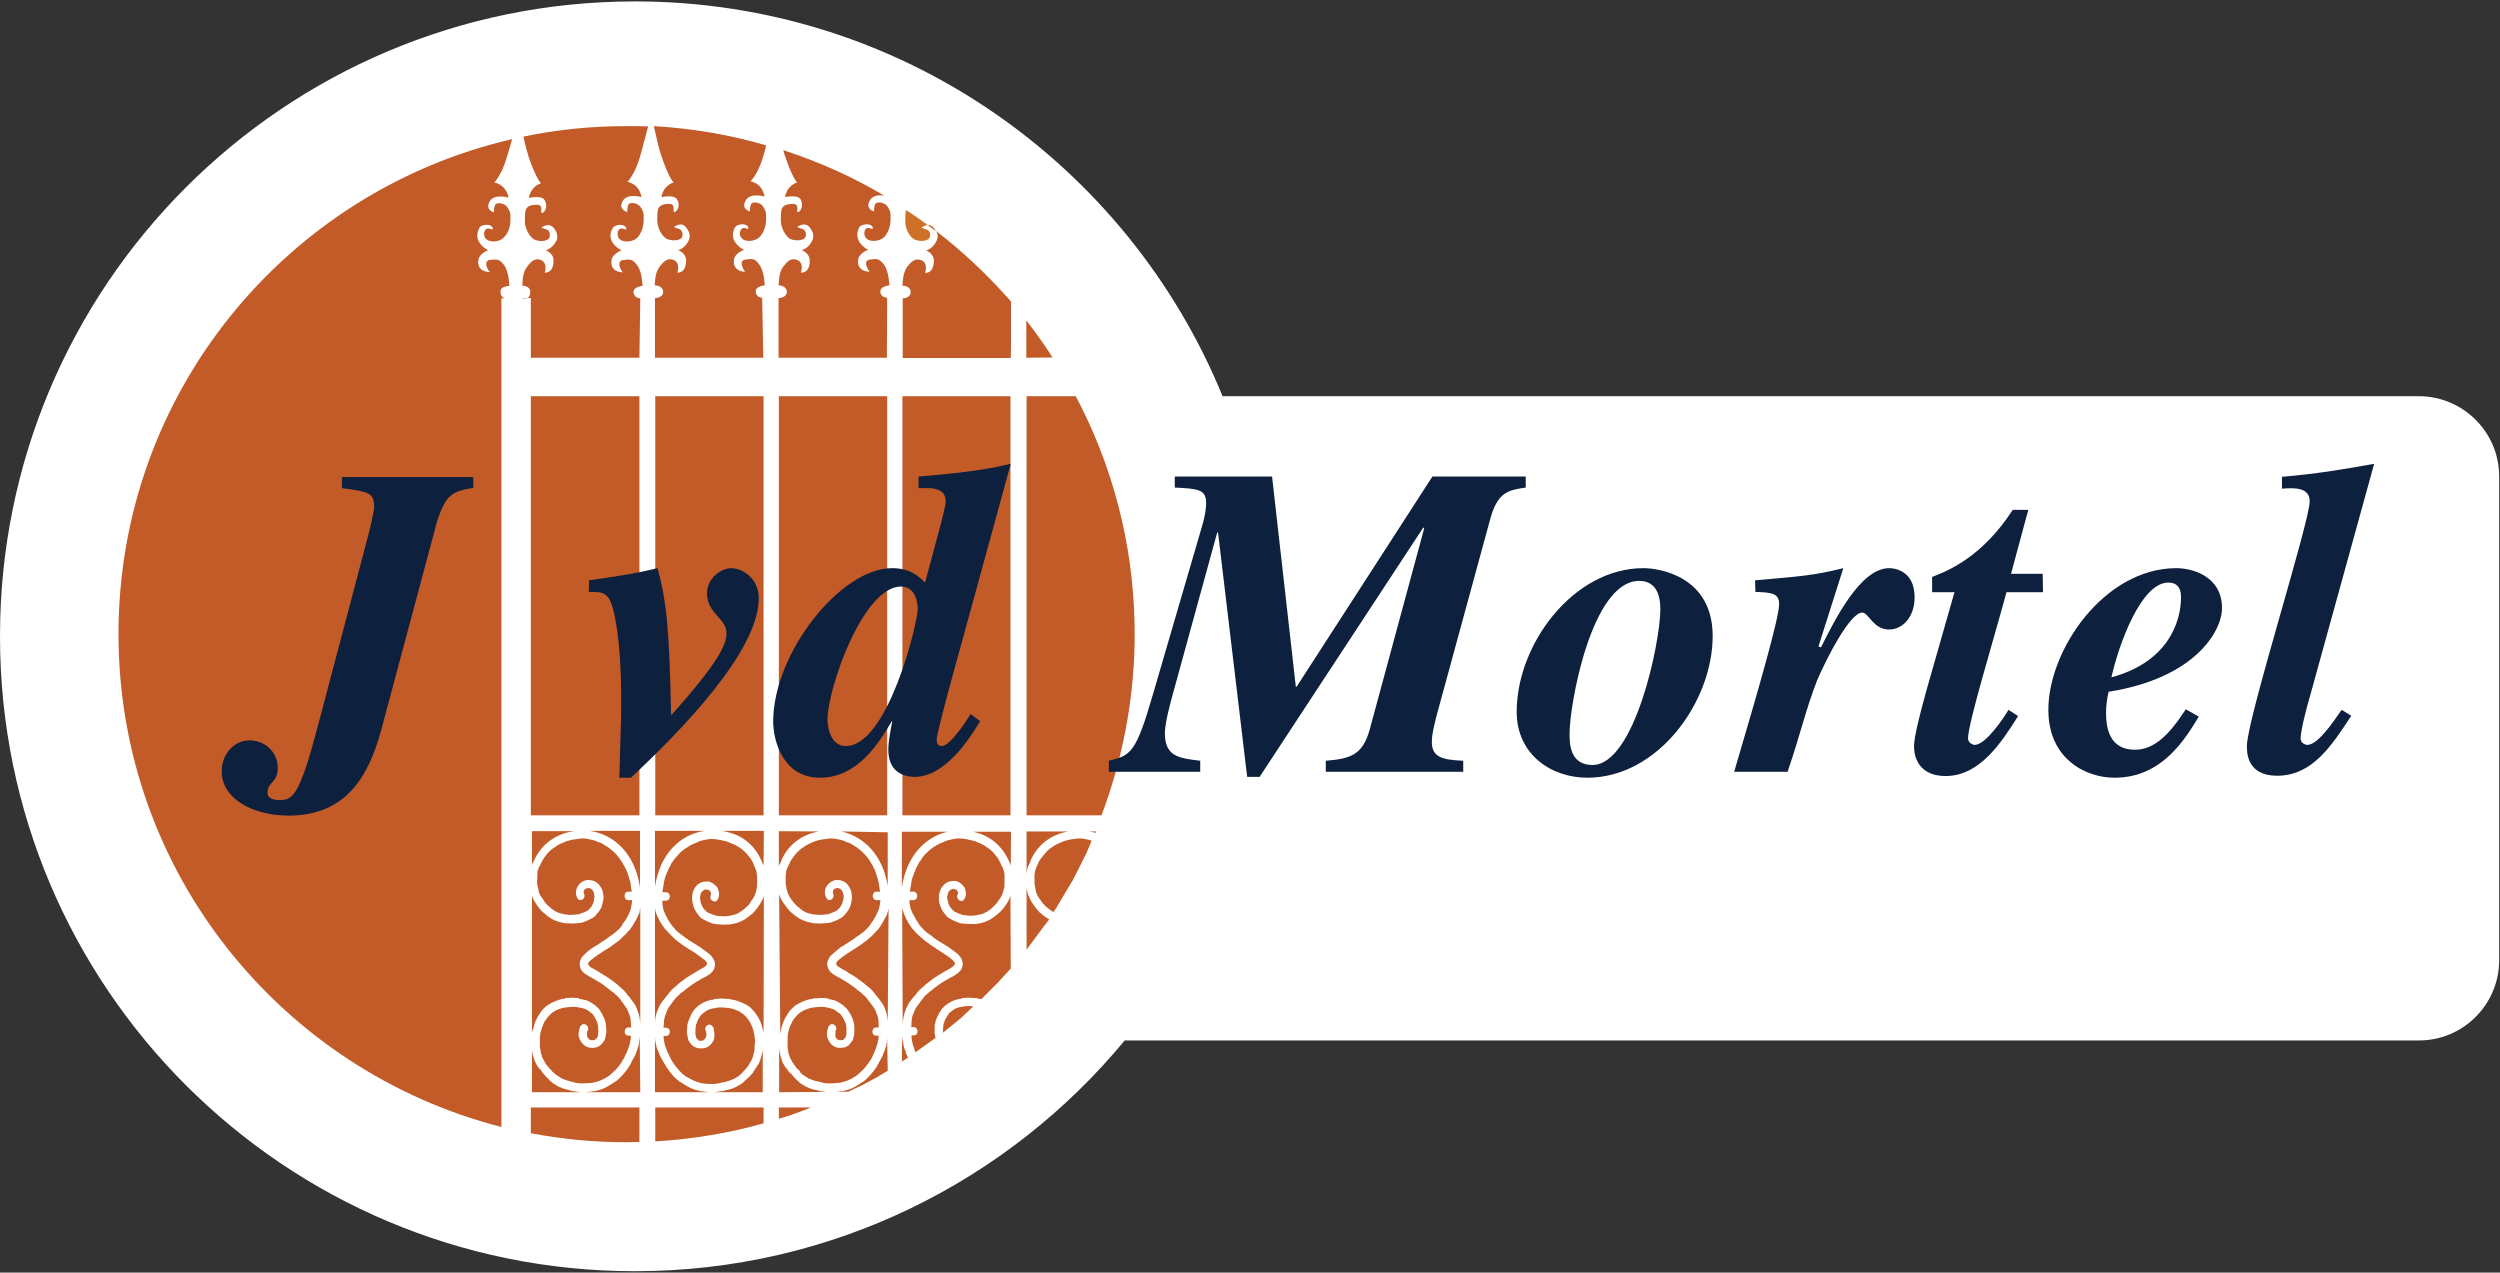
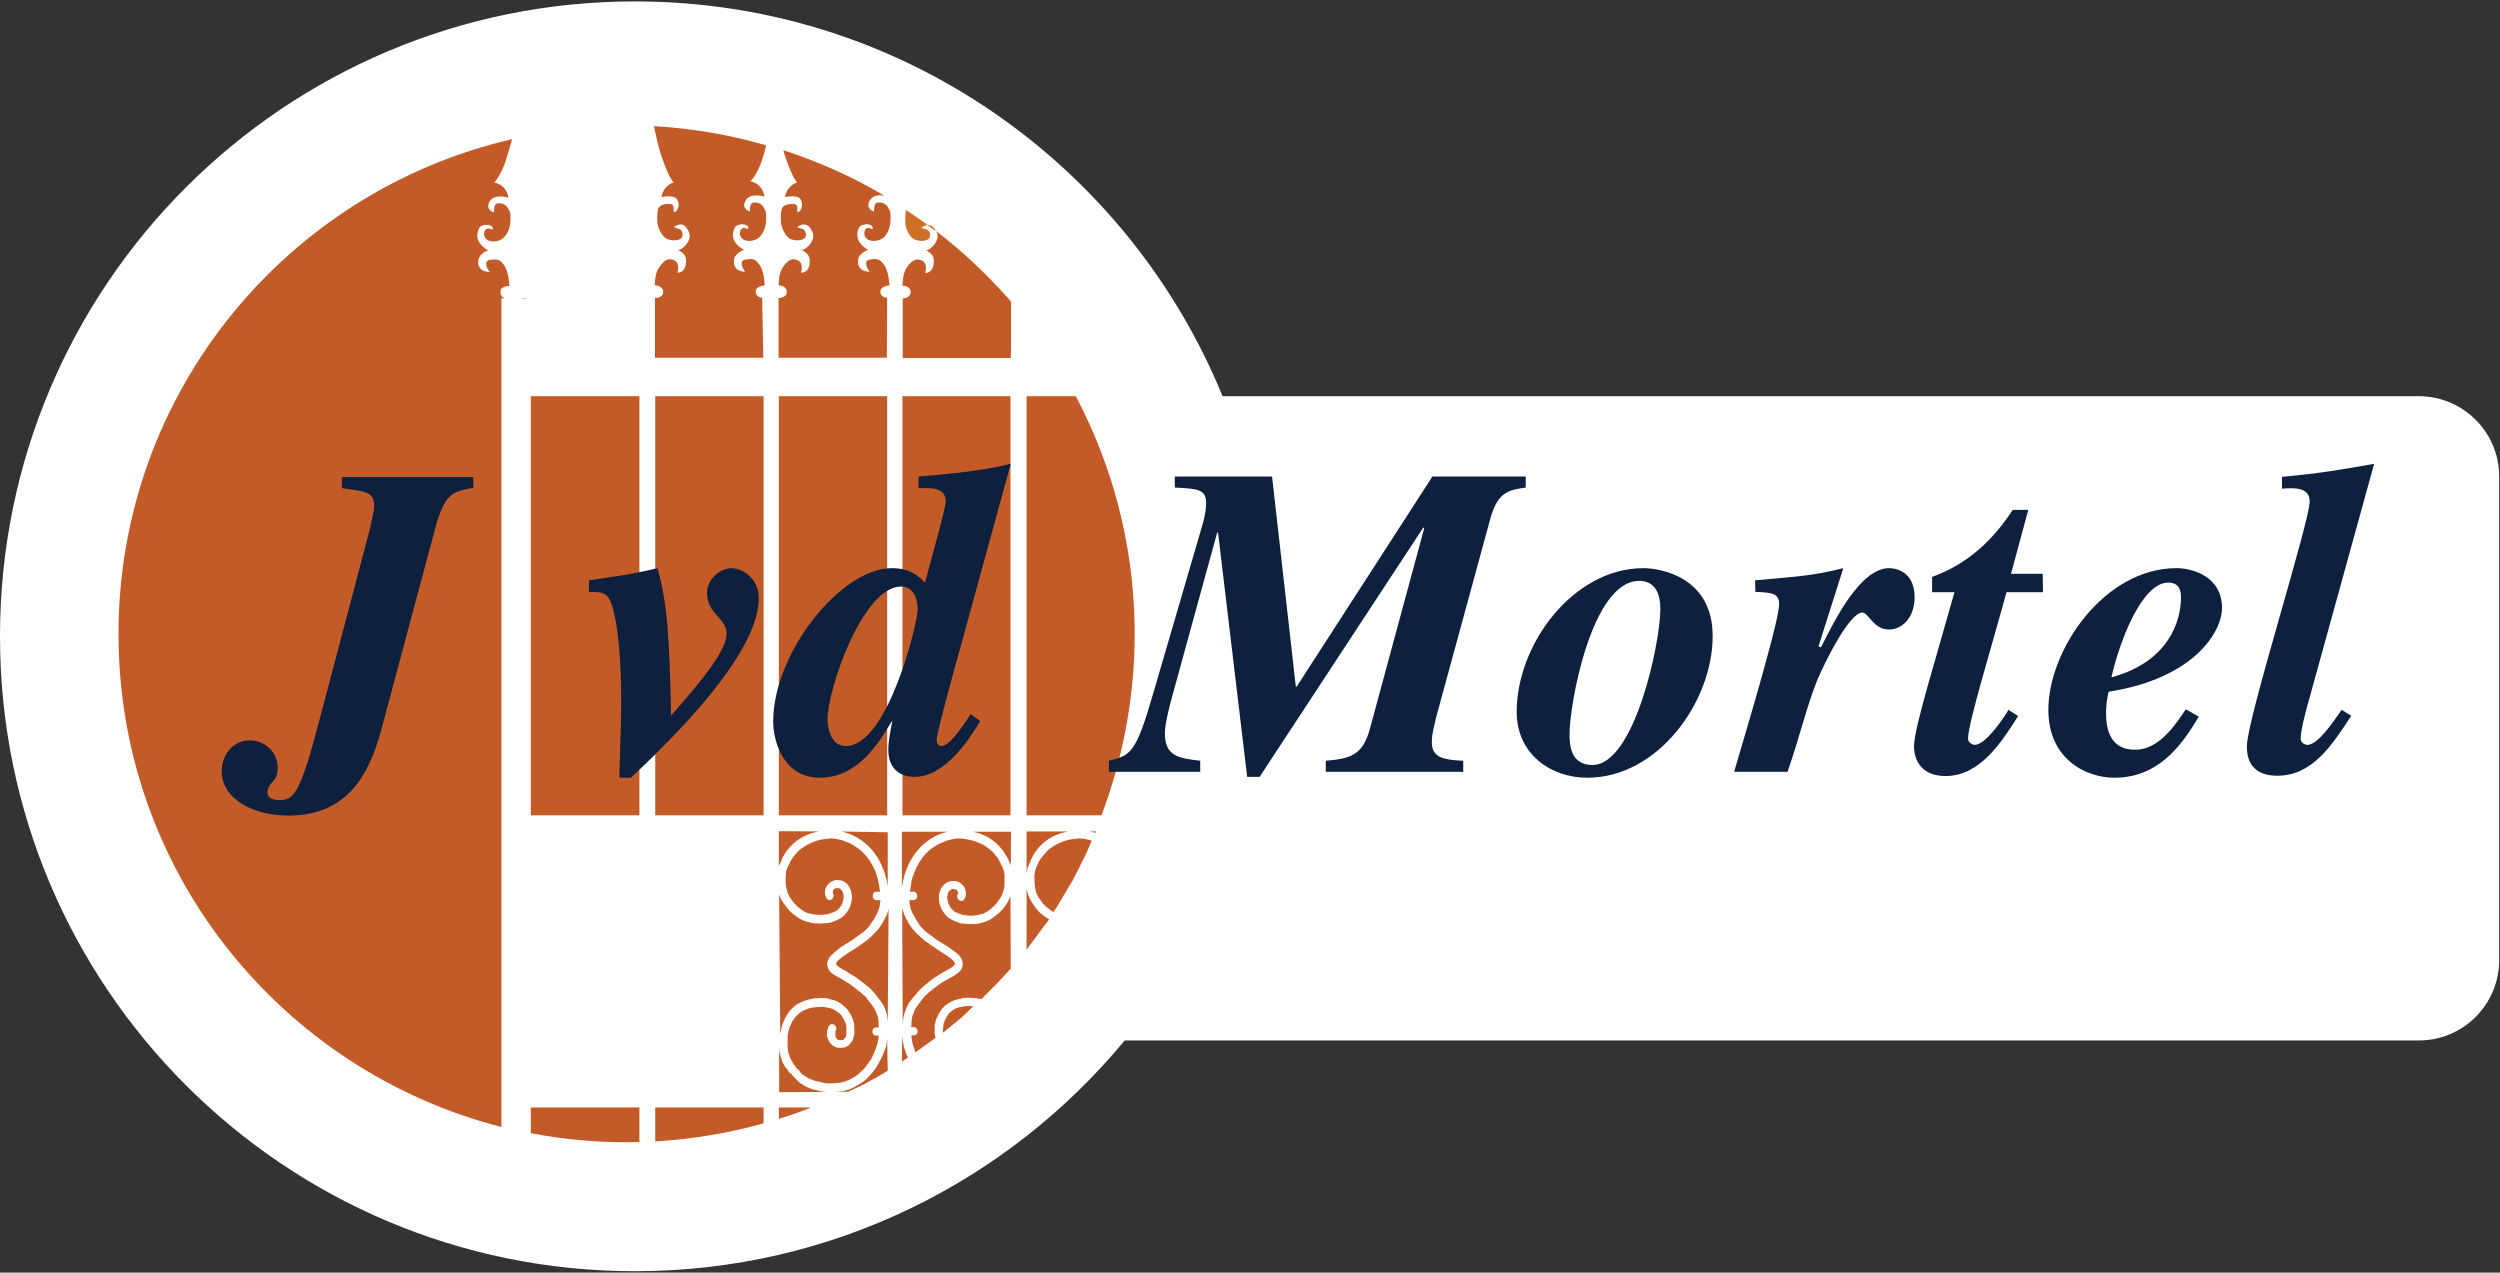
<svg xmlns="http://www.w3.org/2000/svg" version="1.1" id="Laag_1" x="0px" y="0px" width="884px" height="450px" viewBox="0 0 884 450" style="enable-background:new 0 0 884 450;" xml:space="preserve">
  <rect x="0" y="0" width="884" height="450" fill="#333333" stroke="none" />
  <style type="text/css">
	.st0{fill:#FFFFFF;}
	.st1{fill:#C25B28;}
	.st2{fill:#CF7028;}
	.st3{fill:#0D203E;}
</style>
  <g id="Laag_2_1_">
    <path class="st0" d="M855.3,140.1h-423C398.8,58.2,318.4,0.5,224.5,0.5C100.5,0.5,0,101,0,225s100.5,224.5,224.5,224.5   c69.7,0,132-31.8,173.2-81.6h457.7c15.6,0,28.3-12.8,28.3-28.3V168.4C883.7,152.8,870.9,140.1,855.3,140.1z" />
  </g>
-   <path class="st1" d="M226.4,320.8v41.6v-0.2c0-0.6-0.1-1.3-0.2-1.9c-0.1-1.4-0.6-2.5-1.1-3.8l-0.2-0.5c-0.5-1.2-1.8-2.6-2.5-3.7  l-0.2-0.1c-0.7-0.9-1.1-1.5-1.6-2s-1-0.9-1.6-1.4l0,0c-0.1-0.2-0.4-0.4-1.5-1.3h-0.1l-0.2-0.2c-1.8-1.4-2.4-1.8-4.3-2.9  c-0.6-0.4-1.1-0.7-1.6-1c-0.8-0.5-1.6-0.9-2.3-1.3c-0.4-0.3-0.7-0.5-0.8-0.8c-0.2-0.3-0.3-0.4-0.3-0.6c0-0.1,0.1-0.2,0.2-0.3  c0-0.1,0.1-0.1,0.1-0.1c0.2-0.4,0.5-0.7,0.9-0.9c0.2-0.2,0.6-0.5,1.1-0.9s0.9-0.6,1.1-0.8c0-0.1,0.1-0.1,0.2-0.1  c0.9-0.6,1.9-1.2,2.2-1.5h0.1c0.5-0.3,1-0.6,1.6-1c0.5-0.3,0.9-0.6,1.2-0.9c0.4-0.3,0.8-0.5,1.3-0.9c0.2-0.1,0.7-0.5,1.3-1  c0.1-0.2,0.3-0.3,0.5-0.5c0.1-0.1,0.3-0.2,0.4-0.4c0.8-0.7,1.6-1.5,2.2-2.3c0.1,0,0.1,0,0.2,0c0-0.2,0.1-0.2,0.2-0.4  c0.1-0.1,0.2-0.3,0.4-0.5c0.6-0.9,1.2-1.8,1.6-2.6c0.3-0.5,0.6-1.1,0.8-1.6s0.5-1,0.7-1.5C226.1,321.9,226.4,321.3,226.4,320.8z   M208.6,293.8h17.7v20C224.6,302,217.3,295.1,208.6,293.8z M188.1,306v-12.1H203c-6.8,0.9-11.4,4.9-13.8,9.6  c-0.2,0.3-0.3,0.7-0.6,1.3C188.3,305.1,188.2,305.5,188.1,306z M188.1,365.5v-49c0,0.1,0,0.1,0,0.2v0.1l0,0c0.5,1.3,1.1,2.3,1.9,3.5  l0.2,0.1v0.1c0.4,0.6,0.9,1.2,1.3,1.6c0.5,0.5,0.9,0.8,1.4,1.2c0.4,0.3,0.4,0.3,0.4,0.4c0.9,0.6,1.7,1.3,3,1.8  c0.4,0.1,0.8,0.3,1.1,0.4c0.2,0.1,0.2,0.1,0.3,0.1c0.8,0.2,1.7,0.4,2.4,0.5c0.1,0,0.2,0,0.3,0c0.2,0,0.5,0,0.6,0h0.1h0.1  c0.9,0.1,2.3,0,3.5-0.1c0.3-0.1,0.5-0.1,0.8-0.1c0.1,0,0.4-0.1,0.5-0.1s0.1-0.1,0.1-0.1l0,0h0.1c1.5-0.5,2.4-1,3.1-1.4  c0.8-0.4,1.3-0.9,1.8-1.6c0.6-0.6,1.1-1.3,1.5-2.1c0.3-0.8,0.5-1.6,0.7-2.8c0.1-0.1,0.1-0.4,0.1-0.6c0,0,0-0.1,0-0.2s0-0.3,0-0.5  s-0.1-0.5-0.1-0.9c-0.1-0.1-0.1-0.1-0.1-0.1c0-0.5-0.1-0.9-0.3-1.4c0,0,0,0-0.1-0.1c-0.1-0.2-0.2-0.4-0.2-0.5c0,0,0,0-0.1-0.1  c0,0-0.1-0.1-0.1-0.2c-0.1-0.2-0.3-0.4-0.4-0.4V313c-1-1.2-2.4-1.8-3.7-1.8c-0.2,0-0.5,0-0.8,0c-0.2,0-0.4,0-0.6,0.2h-0.1h-0.1  c-0.8,0.3-1.2,0.6-1.7,1.1c-0.4,0.4-0.8,0.9-1.1,1.7c-0.4,1.1-0.4,2.6,0.5,3.7c0.7,1,3.1-0.1,2-2.1v-0.5c0-0.4,0.4-0.8,0.5-1  c0.2-0.1,1.1-0.3,1.2-0.3c0.4,0,1,0.3,1.4,0.8c0.1,0,0.2,0.1,0.2,0.2c0,0,0,0,0,0.1v0.1c0.1,0.1,0.1,0.1,0.2,0.1v0.1  c0,0.1,0,0.1,0,0.1c0.1,0.3,0.2,0.6,0.2,1l0,0c0.1,0.1,0.1,0.2,0.1,0.3l0,0c0,0.1,0,0.2,0,0.2v0.1c0,0.2,0,0.3-0.1,0.5  c-0.1,0.9-0.2,1.5-0.4,1.9c-0.2,0.5-0.5,1-0.9,1.5c-0.4,0.4-0.7,0.8-1.2,1.1c-0.4,0.2-1.2,0.6-2.5,1l0,0l-0.1,0.1  c-0.1,0-0.1,0.1-0.4,0.1c-0.1,0-0.3,0-0.5,0c-1,0.2-2.2,0.2-2.9,0.2h-0.1l0,0c-0.2,0-0.3,0-0.5-0.1c0,0-0.2,0-0.3,0  c-0.6-0.1-1.3-0.2-1.9-0.4c0,0-0.1,0-0.2,0c-0.3-0.2-0.5-0.2-0.9-0.3c-1.1-0.5-1.6-0.9-2.4-1.5l-0.5-0.4c-0.2-0.2-0.6-0.5-1-0.9  c-0.2-0.3-0.6-0.7-1-1.2c0-0.1,0-0.1,0-0.1l-0.1-0.2c-0.8-1-1.3-1.8-1.7-2.7l0,0c0-0.3-0.1-0.5-0.2-0.9c0-0.1,0-0.2,0-0.2  c-0.3-0.9-0.5-1.9-0.5-2.7l0.1-2.3v-0.3c0-0.5,0-1.1,0.1-1.4v0.1c0.1-0.5,0.5-1.2,0.7-1.9h0.1V306l0,0h0.1c0.1-0.4,0.4-0.9,0.5-1.2  c0.1,0,0.1,0,0.1-0.1c0.3-0.7,0.7-1.2,1.1-1.8c0.4-0.6,1-1.3,1.6-1.9s1.3-1.1,2-1.5c0.6-0.5,1.3-0.9,2-1.2h0.1  c0.6-0.3,1.3-0.6,2.1-0.9c0.8-0.2,1.7-0.5,2.7-0.6c1.1-0.1,1.7-0.3,2.2-0.3c0.6,0,1.2-0.1,2,0.1h0.1c0.6,0.1,1,0.2,1.5,0.3  c0.6,0.1,0.9,0.2,2.2,0.7c0,0.1,0.1,0.1,0.1,0.1c0.8,0.2,1.4,0.4,1.8,0.7c0.1,0.1,0.1,0.1,0.1,0.1c0.4,0.2,0.8,0.5,1.1,0.7  c0.1,0,0.1,0,0.1,0c0.4,0.3,1,0.6,1.5,1.1c0.6,0.4,1.3,1,1.8,1.6l0,0c0.4,0.5,0.8,0.9,1.1,1.3c0.4,0.5,0.6,0.9,0.9,1.3l0,0  c0.3,0.4,0.5,0.8,0.8,1.3c0.3,0.4,0.5,1,0.8,1.5l0,0c0.2,0.5,0.4,1,0.6,1.4c0.2,0.5,0.3,0.9,0.4,1.2c0.1,0.5,0.2,0.9,0.4,1.3  c0.2,0.5,0.2,0.9,0.3,1.4c0,0.1,0.1,0.5,0.1,0.9c0.1,0.6,0.2,1.1,0.3,1.8h-1.3c-0.5,0-0.8,0.2-1,0.5c-0.5,0.9-0.3,2.4,1,2.5h1.4v0.1  c0,0.6-0.1,1.2-0.2,1.7c-0.1,0.5-0.2,0.9-0.3,1.5c-0.1,0.4-0.3,0.8-0.5,1.2c-0.1,0.5-0.4,0.9-0.7,1.4c-0.4,0.9-0.9,1.6-1.5,2.3  c0,0.1-0.1,0.3-0.3,0.5c0,0.1-0.1,0.2-0.2,0.4l0,0c-0.5,0.8-1.2,1.4-1.9,2c-0.2,0.1-0.2,0.3-0.3,0.3c-0.2,0.1-0.3,0.2-0.4,0.3  c-0.3,0.3-0.8,0.6-1.4,1c-0.4,0.2-0.7,0.5-1.1,0.8c-0.4,0.4-0.9,0.6-1.3,0.9c-0.3,0.2-0.9,0.5-1.4,0.9l0,0c-0.4,0.3-1.3,0.9-2.4,1.5  c0,0.1,0,0.1-0.1,0.1c-0.5,0.3-0.9,0.6-1.2,0.9c-0.4,0.2-0.8,0.5-1.2,1c-0.5,0.4-1.1,1-1.5,1.6c0,0.1-0.2,0.3-0.2,0.5  c-0.3,0.4-0.4,1.1-0.4,1.6c0,0.7,0.1,1.4,0.5,2.1c0.4,0.6,0.9,1.2,1.8,1.7c0.9,0.6,1.6,1,2.4,1.4c0.6,0.4,1.1,0.7,1.5,0.9  c1.9,1.1,2.4,1.5,4,2.8l0.3,0.2c0,0,0.1,0,0.1,0.1c1,0.8,1,0.8,1,0.8c0.1,0,0.1,0.1,0.4,0.2c0,0.1,0,0.1,0.1,0.1  c0.5,0.5,0.9,0.9,1.3,1.2c0.4,0.4,0.9,0.9,1.4,1.8l0.2,0.2c0.6,0.9,1.6,2.1,1.9,2.9c0.1,0.1,0.1,0.1,0.2,0.5  c0.5,1.1,0.8,1.8,0.9,2.9c0,0.5,0.1,1.2,0.1,1.8l0,0c0,0.3,0.1,0.5,0.1,0.9h-1c-1.7,0-1.8,2.9,0,2.9h0.9c0,0.5,0,1-0.1,1.3v0.1  c0,0.1-0.1,0.3-0.1,0.4s-0.1,0.2-0.1,0.4c0,0,0-0.1,0,0c0,0.2-0.1,0.3-0.1,0.6c0,0.2-0.1,0.4-0.1,0.4v0.1l-0.1,0.1  c0,0.3-0.2,0.5-0.2,0.8c-0.2,0.4,0-0.3,0,0c-0.2,0.3-0.2,0.5-0.3,0.9c-0.2,0.3,0.3-1,0,0c-0.4,0.9-0.9,1.9-1.3,2.7  c-0.4,0.9,0-0.1,0,0c0,0.2-0.1,0.3-0.2,0.4c-0.1,0.3-0.3,0.4-0.4,0.6c0,0,0-0.1,0,0c0,0-0.1,0.1-0.1,0.2c-0.1,0,0,0,0,0l0,0l0,0v0.1  v0.1h-0.1c0,0-0.2,0.3-0.1,0.2l0.1-0.2c-0.1,0.2-0.2,0.3-0.3,0.5c-0.6,0.9-1.5,2.1-2.6,3c-0.2,0.2-0.5,0.5-0.7,0.7  c-0.2,0.1-0.4,0.3-0.6,0.5c0,0,0,0,0,0.1c-0.6,0.3-0.7,0.4-0.8,0.5c-1.5,0.9-2.7,1.6-5,2.1c-1.4,0.2-2.6,0.3-3.8,0.3  s-2.3-0.1-3.6-0.5v-0.1h-0.4H202h-0.1l-0.1-0.1c-0.9-0.2-1.9-0.5-2.7-0.9c-0.5-0.1-0.9-0.4-1.3-0.7c-0.4-0.2-0.8-0.5-1-0.7h-0.1  h-0.1V380h-0.1v-0.1l-0.1-0.1c-0.1,0,0.1,0.2,0.1,0.1l-0.1-0.1c-0.1,0,0,0,0,0l-0.1-0.1l-0.1-0.1H196l0,0h-0.1v-0.1c0-0.1,0,0,0,0  l-0.1-0.2h-0.1l0,0v-0.1l-0.2-0.1h-0.1V379l-0.2-0.2l0,0v-0.1l-0.1-0.1l-0.1-0.1c-0.1-0.1-0.2-0.2-0.3-0.3v-0.1h-0.1l0,0h-0.1  c-0.2-0.3-0.4-0.5-0.5-0.7c-0.2-0.2,0,0,0,0c-0.1-0.1-0.1-0.1-0.1-0.1s0.2,0.2,0,0c-0.1-0.2-0.4-0.5-0.6-0.7l0,0l-0.2-0.2  c0-0.1,0.2,0.1,0,0c0-0.1-0.1-0.3-0.3-0.5c0-0.2,0.3,0.4,0,0c-0.2-0.4-0.6-1.2-0.8-1.5c-0.1-0.3-0.3-0.4-0.3-0.5c0-0.2,0,0,0,0  c0-0.1,0-0.1,0-0.1c-0.1-0.5-0.2-0.9-0.4-1.4s0.1,0.5,0,0c-0.2-0.5-0.2-0.9-0.2-1.4c-0.1-0.4,0,0.1,0,0H191c0-0.1,0,0,0,0  c0-0.1,0-0.4-0.1-0.6c0-0.2,0.1,0.3,0,0c0-0.2,0-0.4,0-0.6s0.1,1.1,0,0c0-1.1,0-2.3,0-2.9c0-0.8,0,0,0,0v-0.1v-0.2v-0.1  c0-0.1,0,0.1,0,0s0.1-0.2,0.1-0.4c0-0.2-0.1,0.3,0,0s0.1-0.7,0.1-1c0-0.1,0.1-0.2,0.1-0.4c0.1-0.2,0.1-0.3,0.2-0.3v-0.2  c0-0.1,0,0.1,0,0s0-0.2,0.1-0.3c0,0,0,0,0-0.1c0.2-0.7,0.6-1.5,0.9-2.2c0-0.1,0-0.2,0.1-0.3l0.1-0.1c0,0,0,0,0-0.1  c0.4-0.5,0.8-1,1.1-1.5c0.4-0.5-0.3,0.4,0,0c0.4-0.4,0.8-0.8,1.1-1.1c0.4-0.4,0,0,0,0c0.1-0.1,0.1-0.1,0.1-0.1  c0.1-0.1,0.2-0.1,0.3-0.2s0.1-0.2,0.1-0.2c0.1,0,0,0.1,0,0c0.3,0,0.3-0.2,0.5-0.2c0,0-0.2,0.1,0,0c0.1-0.1,0.4-0.3,0.5-0.4l0,0h0.1  l0.1-0.1l0.1-0.1l0,0h0.1h0.1c0.5-0.3,1.2-0.5,1.8-0.7c0.2,0,0.2,0,0.4-0.1c0.1,0,0.4,0,0.5-0.1l0,0h0.1h0.1h0.1l0.1-0.1h0.1  c0,0-0.2,0.1,0,0c0.2,0,0.4,0,0.7,0c0.2-0.1,0.4-0.1,0.6-0.1c0.2,0-1,0.1,0,0s2-0.1,2.8,0l0.2,0.1l0,0h0.1h0.1l0,0h0.1l0,0h0.1h0.1  v0.1c0.2,0,0.5,0.1,0.9,0.1c0.2,0.1-0.9-0.2,0,0c0.9,0.3,1.4,0.3,2.5,1.1c1.1,0.8-0.6-0.4,0,0s0.9,0.8,1.3,1c0.3,0.4-0.3-0.2,0,0  c0.3,0.4,0.6,0.8,0.9,1.4c0.4,0.6,0,0,0,0c0.1,0,0.1,0.1,0.1,0.1s-0.1-0.1,0,0l0.1,0.2c0,0.1-0.1-0.1,0,0c0,0.1,0.1,0.2,0.1,0.3  c0.1,0.1-0.2-0.5,0,0c0.3,0.5,0.5,1,0.6,1.5v0.2c0,0,0-0.2,0,0c0,0,0.1,0.1,0.1,0.3h0.1l0,0v0.1c0,0-0.1-0.2,0,0c0,0.3,0,0.6,0,1  c0,0.2,0,0.3,0,0.4c0.1,0.1,0.1,0.2,0.1,0.3l0,0v0.1v0.1v0.1v-0.1v0.1v0.1c0,0.1,0,0.2,0,0.4c-0.1,0,0-0.2,0,0c-0.1,0-0.1,0-0.1,0.1  v0.1l0,0c0,0.1,0.1-0.3,0,0.1c0,0.2,0,0.5,0,0.8c0,0.1-0.1,0.2-0.1,0.2c0,0.1-0.1,0.1-0.1,0.2v0.1l0,0c-0.1,0.2-0.3,0.4-0.4,0.5  c-0.2,0.1-0.3,0.2-0.3,0.3c-0.1,0-0.1,0.1-0.1,0.1c-0.1,0.1-0.2,0.1-0.4,0.2c-0.1,0-0.4,0-0.7,0c-0.2,0-0.4,0-0.5,0s-0.1,0-0.2-0.1  c0,0-0.2-0.1-0.4-0.2c-0.1,0-0.2-0.2-0.2-0.3c-0.2-0.2-0.3-0.3-0.4-0.5c0-0.1-0.1-0.2-0.1-0.3c0-0.1,0-0.3,0-0.4c0-0.2,0-0.3,0-0.4  c0-0.3,0-0.6,0-0.9c0.1,0,0.1-0.1,0.2-0.2l0,0c0.9-1.6-1.3-3.3-2.4-1.8c0,0-0.3,0.3-0.3,0.5c-0.1,0.3-0.2,0.5-0.2,0.7  c-0.1,0.4-0.3,1-0.3,1.6c0,0.3,0,0.5,0,0.8c0.1,0.3,0.2,0.5,0.2,0.8c0.1,0.3,0.3,0.5,0.4,0.8c0.2,0.3,0.4,0.6,0.6,0.9  c0.2,0.2,0.4,0.5,0.7,0.7c0.4,0.4,0.8,0.6,1.3,0.8l0,0c0.5,0.2,1,0.2,1.5,0.2s1,0,1.5-0.1c0.4-0.1,0.8-0.4,1.3-0.6l0,0  c0.3-0.3,0.5-0.5,0.9-0.9c0.2-0.3,0.4-0.6,0.7-0.9c0-0.1,0-0.1,0-0.2l0,0l0,0v-0.1c0.1-0.1,0.2-0.1,0.2-0.2c0-0.2,0,0,0,0  c0-0.1,0-0.2,0.1-0.2c0-0.1-0.1,0,0,0c0-0.2,0.3-1.6,0.3-1.8l0,0c0.1-0.2,0.1-0.3,0.1-0.5v-0.2v-0.1l0,0v-0.1v-0.1v-0.1v-0.2l0,0  v-0.1c0-0.1,0-0.2,0-0.4c0-0.2-0.1-0.4-0.1-0.5c0-0.3,0-0.8-0.1-1.1l0,0V362v-0.1v-0.1v-0.1h-0.1v-0.1c0-0.1,0-0.3-0.1-0.4  c-0.2-0.8-0.4-1.4-0.8-2.1c-0.1-0.2-0.2-0.2-0.2-0.4c0,0-0.1-0.1-0.2-0.4h-0.1c-0.4-0.9-0.8-1.5-1.3-1.9c-0.5-0.5-1-1-1.8-1.5  c-1.5-1.1-2.3-1.2-3.6-1.5c-0.2-0.1-0.5-0.1-0.8-0.1c-0.3-0.1,0,0,0,0l0,0c0,0,0,0-0.1,0l0,0l-0.1-0.1l0,0h-0.1h-0.1V353h-0.1  c-0.1,0-0.2-0.1-0.3-0.1h-0.1c-1.1-0.1-2.4-0.2-3.6,0c-0.2,0-0.5,0-0.7,0l0,0h-0.1h-0.1h-0.1l0,0l0.3,0.1h-0.2h-0.1v0.1h-0.1h-0.1  l0,0l-0.1,0.1h-0.1h-0.1l0,0H199c-0.2,0-0.4,0-0.5,0.1c-0.2,0.1-0.4,0.1-0.4,0.1c-0.4,0.2-1,0.3-1.4,0.5h-0.1h-0.1  c-0.1,0.1-0.2,0.2-0.3,0.2c-0.1,0.1-0.1,0.1-0.3,0.1l0,0c-0.5,0.2-1,0.5-1.4,0.7c-0.1,0.1-0.3,0.2-0.4,0.3c-0.1,0-0.2,0.1-0.3,0.1  c-0.1,0.1-0.3,0.3-0.4,0.4c-0.1,0-0.1,0-0.2,0c-0.6,0.5-1.1,1.1-1.6,1.6c-0.4,0.6-0.9,1.3-1.2,1.8c0,0,0,0-0.1,0.1  c0,0.1,0,0.2-0.1,0.2c0,0.1-0.1,0.2-0.2,0.4c-0.4,0.7-0.9,1.8-1.1,2.6v0.1c0,0.1-0.1,0.1-0.1,0.3c0,0.1-0.1,0.3-0.1,0.4  c-0.1,0.1-0.1,0.1-0.1,0.2v0.2l0,0v0.1C188.1,364.7,188.1,365.1,188.1,365.5L188.1,365.5L188.1,365.5z M205.4,386.2h-17.3V371  c0,0.1,0,0.1,0,0.3c0,0.6,0.2,1.2,0.3,1.7c0.2,0.5,0.3,1.1,0.5,1.6l0,0c0.1,0.3,0.2,0.6,0.4,1c0.1,0.1,0.1,0.3,0.2,0.4  c0.2,0.4,0.5,1,0.9,1.4c0,0.2,0.2,0.4,0.4,0.5c0,0.1,0.1,0.2,0.2,0.2c0.2,0.3,0.5,0.6,0.7,0.9v0.1v0.1h0.1c0.3,0.5,0.9,1,1.3,1.5  c0.1,0.1,0.2,0.2,0.3,0.3c0.1,0.1,0.2,0.1,0.2,0.2v0.1h0.1l0,0l0.1,0.1c0.1,0.2,0.3,0.3,0.5,0.5v0.1c0.1,0.1,0.1,0.1,0.2,0.1v0.1  h0.1v0.1h0.1v0.1l0,0h0.1h0.1c0,0.1,0,0.2,0.1,0.2c0.3,0.3,0.7,0.6,1.3,0.9c0.4,0.3,1,0.7,1.8,1c1.2,0.5,2.2,0.8,3.3,1  c1.2,0.3-0.2,0,0,0l0.5,0.2C202.2,385.8,204,386,205.4,386.2z M226.4,386.2H207c1.1-0.1,2.2-0.2,3.3-0.4c2.8-0.5,4.2-1.4,6-2.5  c0.3-0.2,0.7-0.5,0.7-0.5h0.1l0.1-0.1c0.2-0.1,0.6-0.4,0.9-0.6c0.3-0.3,0.6-0.5,0.9-0.8c1.5-1.4,2.8-3.2,3.6-4.4c0,0,0,0,0-0.1h0.1  v-0.1c0.1-0.2,0.3-0.5,0.4-0.7c0.1-0.2,0.1-0.4,0.2-0.5c0.5-1,1.2-2,1.6-3.1c0.1-0.2,0.1-0.5,0.3-0.9c0.1-0.2,0.2-0.4,0.3-0.9l0,0  v-0.1c0.1-0.3,0.2-0.5,0.3-0.7c0-0.2,0-0.4,0.1-0.7V369c0.1-0.3,0.1-0.5,0.1-0.9V368c0.1-0.5,0.2-1,0.2-1.5v-0.2L226.4,386.2  L226.4,386.2z" />
  <path class="st2" d="M330.5,81c-0.7-1.2-1.6-1.5-2.5-1.4c1,0.7,2,1.5,2.9,2.2C330.7,81.3,330.5,81,330.5,81z" />
  <path class="st2" d="M323.7,84.8c1.9,0.7,4.1,0.4,4.8-0.5c0.8-0.9,0.4-2.7-0.7-3.1c-1.1-0.3-2-0.7-2-0.7s1.1-0.9,2.3-0.9  c-2.5-1.8-5-3.6-7.7-5.3c-0.3,0.9-0.3,2.5-0.3,4C320,80.6,321.6,84.1,323.7,84.8z" />
-   <path class="st1" d="M231.6,321.1v40.7c0-0.5,0.1-1,0.1-1.6c0.2-1.4,0.6-2.5,1.2-3.8l0.2-0.5c0.5-1.2,1.8-2.6,2.6-3.7l0.1-0.1  c0.7-0.9,1.2-1.5,1.6-2c0.5-0.5,1-0.9,1.6-1.4c0.1,0,0.1,0,0.1,0c0-0.2,0.4-0.4,1.4-1.3l0.3-0.2c1.8-1.4,2.3-1.8,4.3-2.9  c0.6-0.4,1.1-0.7,1.6-1c0.8-0.5,1.6-0.9,2.3-1.3c0.4-0.3,0.7-0.5,0.9-0.8c0-0.3,0.1-0.4,0.1-0.6c0-0.1-0.1-0.2-0.1-0.3  c0-0.1,0-0.1-0.1-0.1c-0.2-0.4-0.5-0.7-0.9-0.9c-0.2-0.2-0.7-0.5-1.1-0.9c-0.5-0.4-0.9-0.6-1.2-0.8c0-0.1,0-0.1,0-0.1  c-1-0.6-1.8-1.2-2.3-1.5h-0.1c-0.5-0.3-1-0.6-1.5-1c-0.5-0.3-1-0.6-1.4-0.9c-0.3-0.3-0.7-0.5-1.2-0.9c-0.1-0.1-0.7-0.5-1.3-1  c-0.1-0.2-0.4-0.3-0.5-0.5c-0.1-0.1-0.3-0.2-0.4-0.4c-0.8-0.7-1.5-1.5-2.2-2.3c-0.1,0-0.1,0-0.1,0c-0.1-0.2-0.2-0.2-0.4-0.4  c-0.1-0.1-0.2-0.3-0.3-0.5c-0.7-0.9-1.3-1.8-1.7-2.6c-0.3-0.5-0.5-1.1-0.8-1.6c-0.2-0.5-0.4-1-0.6-1.5  C231.8,322,231.7,321.5,231.6,321.1z M249.2,293.8c-8.6,1.2-15.8,8-17.6,19.7v-19.7H249.2z M270,306.1c-0.1-0.5-0.5-1-0.6-1.4  c-0.2-0.5-0.4-1-0.6-1.3c-2.3-4.8-6.9-8.7-13.7-9.6h15L270,306.1L270,306.1z M270,365.9c0-0.1,0-0.3,0-0.5c-0.1-0.4-0.1-0.8-0.2-1.3  l-0.1-0.1l0,0v-0.2c-0.1-0.1-0.1-0.1-0.1-0.2s-0.1-0.3-0.1-0.5s-0.1-0.2-0.1-0.3v-0.1c-0.2-0.9-0.8-1.9-1.1-2.6  c-0.1-0.2-0.1-0.3-0.2-0.4c0,0-0.1-0.1-0.2-0.2c0-0.1,0-0.1,0-0.1c-0.3-0.5-0.8-1.2-1.3-1.8c-0.5-0.5-1-1.1-1.5-1.6H265  c-0.1-0.1-0.4-0.3-0.5-0.4c-0.1,0-0.2-0.1-0.3-0.1c-0.1-0.1-0.2-0.2-0.4-0.3c-0.5-0.2-1-0.5-1.6-0.7l0,0c0,0-0.1,0-0.2-0.1  c-0.1,0-0.2-0.1-0.3-0.2h-0.1h-0.1c-0.5-0.2-0.9-0.4-1.4-0.5c-0.1,0-0.3,0-0.4-0.1c-0.2-0.1-0.5-0.1-0.6-0.1H259l0,0h-0.1h-0.1h-0.1  v-0.1l0,0h-0.1h-0.1h-0.1l-0.1-0.1h-0.1H258v-0.1h-0.2h-0.1l0,0h-0.1h-0.1c-0.2,0-0.5,0-0.7,0c-1.3-0.2-2.5-0.1-3.6,0H253  c-0.1,0-0.2,0.1-0.4,0.1h-0.1v0.1h-0.1h-0.1l-0.1,0.1h-0.1l0,0c0,0,0.3-0.1,0,0c-0.4,0-0.5,0-0.8,0.1c-1.2,0.3-2,0.5-3.6,1.5  c-0.8,0.5-1.3,0.9-1.8,1.5c-0.4,0.4-0.9,1.1-1.4,1.9l0,0c-0.1,0.2-0.1,0.3-0.2,0.4c0,0.2-0.1,0.2-0.1,0.4c-0.4,0.7-0.6,1.3-0.9,2.1  c0,0.2-0.1,0.3-0.1,0.4v0.1l-0.1,0.1v0.1v0.1v0.1l0,0c-0.1,0.3-0.1,0.8-0.1,1.1c0,0.2,0,0.3-0.1,0.5c0,0.2,0,0.3,0,0.4v0.1l0,0v0.2  v0.1v0.1v0.1l0,0v0.1v0.2c0,0.2,0,0.3,0.1,0.5l0,0c0,0.2,0.3,1.6,0.3,1.8c0,0,0-0.1,0,0c0,0,0,0.1,0,0.2c0.1,0,0-0.2,0,0  c0.1,0.1,0.1,0.1,0.2,0.2v0.1l0,0c0.1,0.1,0.1,0.1,0.1,0.2c0.2,0.3,0.4,0.6,0.7,0.9c0.2,0.3,0.4,0.5,0.9,0.9h0.1  c0.4,0.2,0.8,0.5,1.3,0.6s0.9,0.1,1.4,0.1s0.9,0,1.4-0.2c0.1,0,0.2,0,0.2,0c0.5-0.2,0.9-0.4,1.3-0.8c0.3-0.2,0.5-0.4,0.7-0.7  c0.2-0.3,0.4-0.6,0.6-0.9c0.1-0.3,0.2-0.5,0.3-0.8c0-0.3,0.1-0.5,0.1-0.8s0-0.5,0-0.8c0-0.5-0.1-1.2-0.2-1.6c0-0.2-0.1-0.4-0.1-0.7  c-0.1-0.2-0.4-0.5-0.4-0.5c-1.1-1.5-3.2,0.1-2.3,1.8l0,0c0,0.1,0,0.2,0,0.2c0.1,0.3,0.2,0.5,0.2,0.9c0,0.1,0,0.2,0,0.4  c-0.1,0.1-0.1,0.2-0.2,0.4c0,0.1,0,0.2,0,0.3c-0.1,0.2-0.2,0.4-0.4,0.5c-0.1,0-0.2,0.2-0.3,0.3c-0.1,0.1-0.2,0.2-0.3,0.2  c-0.1,0.1-0.1,0.1-0.1,0.1c-0.2,0-0.3,0-0.5,0c-0.3,0-0.5,0-0.7,0c-0.2-0.1-0.3-0.1-0.4-0.2v-0.1c-0.1,0-0.3-0.1-0.3-0.3  c-0.2-0.1-0.2-0.3-0.4-0.5l0,0c-0.1,0-0.1-0.1-0.1-0.1c0-0.1,0-0.1,0-0.2c0,0,0-0.1,0-0.2c-0.1-0.2-0.2-0.5-0.2-0.8c0-0.4,0,0,0-0.1  l0,0v-0.1c0-0.1,0-0.1,0-0.1c0-0.2,0,0,0,0c0-0.2,0-0.3,0-0.4v-0.1v-0.1v0.1v-0.1v-0.1v-0.1l0,0c0-0.1,0-0.2,0-0.3  c0-0.1,0-0.2,0-0.4c0.1-0.4,0.1-0.7,0.2-1c0-0.2,0,0,0,0v-0.1l0,0l0,0c0-0.2,0-0.3,0-0.3c0.1-0.2,0,0,0,0v-0.2h0.1  c0.2-0.5,0.4-1.1,0.6-1.5c0.3-0.5-0.1,0.1,0,0s0.1-0.2,0.1-0.3c0.1-0.1,0,0.1,0,0l0.2-0.2c0-0.1,0,0,0,0v-0.1c0,0-0.4,0.6,0,0  c0.4-0.7,0.7-1.1,1-1.4c0.3-0.2-0.3,0.4,0,0c0.3-0.2,0.7-0.6,1.3-1c0.5-0.4-1.1,0.8,0,0c1-0.8,1.6-0.8,2.5-1.1c1-0.2-0.2,0.1,0,0  c0.3,0,0.6-0.1,0.9-0.1h0.1v-0.1h0.1h0.1l0,0l0,0h0.1h0.1h0.1v-0.1c0.9-0.1,1.9-0.1,2.9,0c1.1,0.1-0.2,0,0,0s0.5,0,0.7,0.1  c0.2,0,0.5,0,0.7,0c0.2,0.1,0,0,0,0l0,0v0.1h0.2h0.1h0.1h0.1c0.1,0.1,0.3,0.1,0.5,0.1c0,0.1,0.2,0.1,0.3,0.1  c0.6,0.2,1.3,0.4,1.8,0.7h0.1l0,0h0.1h0.1v0.1h0.1v0.1h0.1c0.1,0,0.5,0.2,0.6,0.4c0.1,0.1,0,0,0,0s0.3,0.2,0.4,0.2  c0.2,0.1-0.1,0,0,0s0.2,0.1,0.2,0.2c0.1,0.1,0.2,0.1,0.3,0.2c0,0,0,0,0.1,0.1c0,0-0.4-0.4,0,0c0.4,0.3,0.8,0.7,1.1,1.1  c0.4,0.4-0.4-0.5,0,0c0.5,0.5,0.8,1,1.1,1.5c0,0.1,0,0.1,0.1,0.1v0.1c0.1,0.1,0.1,0.2,0.2,0.3c0.3,0.6,0.7,1.5,0.9,2.2  c0,0.1,0,0.1,0,0.1c0,0.1,0.1,0.2,0.1,0.3c0.1,0.1,0-0.1,0,0l0.1,0.2c0,0,0,0.1,0,0.3c0,0.1,0.1,0.2,0.1,0.4c0.1,0.3,0.2,0.7,0.2,1  s0-0.2,0,0s0,0.3,0,0.4s0-0.1,0,0v0.1l0.1,0.2v0.1c0,0-0.1-0.8,0,0c0.1,0.7,0.1,1.9-0.1,2.9c0,1.1,0.1-0.2,0,0c0,0.1,0,0.4,0,0.6  c0,0.3,0-0.2,0,0c0,0.3,0,0.5,0,0.6c0,0,0-0.1,0,0s0-0.4,0,0c0,0.5-0.2,0.9-0.3,1.4c-0.1,0.5,0.1-0.5,0,0s-0.2,0.9-0.4,1.4  c0,0,0,0,0,0.1c0,0,0.1-0.2,0,0c-0.1,0.1-0.2,0.3-0.2,0.5c-0.2,0.4-0.6,1.1-0.9,1.5c-0.2,0.4,0.2-0.2,0,0c-0.1,0.1-0.1,0.3-0.2,0.5  c-0.1,0.1,0-0.1,0,0l-0.2,0.2l0,0c-0.2,0.2-0.3,0.5-0.5,0.7s0,0,0,0s0,0-0.1,0.1c0,0,0.2-0.2,0,0c-0.1,0.2-0.4,0.4-0.6,0.7l0,0l0,0  l-0.1,0.1c-0.1,0.1-0.1,0.2-0.3,0.3l-0.1,0.1v0.1l-0.1,0.1l0,0l-0.2,0.2l-0.1,0.1h-0.1v0.1v0.1h-0.1h-0.1v0.2c-0.1,0,0-0.1,0,0  l-0.2,0.1l0,0h-0.1v0.1l-0.2,0.1l0,0v0.1c-0.1,0.1,0-0.1,0-0.1v0.1l-0.2,0.1v0.1h-0.1c-0.3,0.2-0.6,0.5-1,0.7  c-0.4,0.3-0.8,0.5-1.4,0.7c-0.8,0.4-1.8,0.6-2.7,0.9l-0.1,0.1H256h-0.1h-0.5c-0.1,0-0.1,0.1-0.1,0.1c-1.1,0.3-2.3,0.5-3.5,0.5  c-1.1,0-2.4,0-3.8-0.3c-2.3-0.5-3.5-1.3-5-2.1c-0.1,0-0.2-0.1-0.8-0.5c0-0.1-0.1-0.1-0.1-0.1c-0.2-0.1-0.4-0.3-0.6-0.5  c-0.3-0.1-0.5-0.4-0.8-0.7c-0.9-0.9-1.8-2.1-2.5-3c-0.1-0.2-0.2-0.3-0.3-0.5l0.2,0.2c0,0.1-0.2-0.2-0.2-0.2l0,0v-0.1h-0.1l-0.1-0.1  l0,0l0,0l0,0c0-0.1,0-0.2,0-0.2c-0.1-0.1,0,0,0,0c-0.2-0.2-0.3-0.4-0.4-0.6c-0.1-0.1-0.1-0.2-0.2-0.4c-0.1-0.1,0.4,0.9,0,0  c-0.4-0.8-0.9-1.8-1.3-2.7c-0.4-1,0.1,0.3,0,0c-0.1-0.4-0.1-0.6-0.3-0.9c-0.1-0.3,0.1,0.4,0,0c-0.1-0.3-0.3-0.5-0.3-0.8l-0.1-0.1  v-0.1c0,0,0-0.2-0.1-0.5c0-0.3-0.1-0.4-0.1-0.6c0-0.1,0,0,0,0c0-0.1,0-0.2-0.1-0.4c0-0.1-0.1-0.3-0.1-0.4v-0.1c0-0.4,0-0.8-0.1-1.3  h0.9c1.8,0,1.8-2.9,0-2.9h-0.9c0-0.3,0.1-0.5,0.1-0.9l0,0c0.1-0.6,0.1-1.3,0.1-1.8c0.2-1.1,0.5-1.8,0.9-2.9c0.1-0.4,0.1-0.4,0.2-0.5  c0.3-0.9,1.3-2.1,1.9-2.9l0.1-0.2c0.6-0.8,1-1.3,1.5-1.8c0.3-0.3,0.8-0.7,1.3-1.2c0,0,0.1,0,0.1-0.1c0.2-0.1,0.3-0.2,0.4-0.2  c0,0,0,0,1-0.8c0-0.1,0-0.1,0-0.1l0.3-0.2c1.7-1.3,2.2-1.7,4-2.8c0.5-0.2,1-0.5,1.5-0.9c0.9-0.4,1.7-0.8,2.6-1.4  c0.8-0.5,1.3-1.1,1.7-1.7c0.4-0.7,0.5-1.4,0.5-2.1c0-0.5-0.1-1.2-0.5-1.6c0-0.2-0.1-0.3-0.2-0.5c-0.4-0.6-1-1.3-1.5-1.6  c-0.4-0.4-0.8-0.7-1.2-0.9c-0.3-0.2-0.7-0.5-1.2-0.9c-0.1,0-0.1,0-0.1-0.1c-1.1-0.7-1.9-1.2-2.3-1.5l0,0c-0.7-0.4-1.2-0.7-1.5-0.9  c-0.5-0.3-0.9-0.5-1.3-0.9c-0.4-0.2-0.8-0.5-1.1-0.8c-0.6-0.4-0.9-0.7-1.4-1c-0.1-0.1-0.2-0.2-0.3-0.3c-0.1,0-0.2-0.2-0.5-0.3  c-0.7-0.6-1.3-1.3-1.8-2h-0.1c-0.1-0.1-0.1-0.2-0.3-0.4c-0.1-0.2-0.2-0.4-0.3-0.5c-0.5-0.7-1-1.4-1.4-2.3c-0.3-0.5-0.5-0.9-0.7-1.4  c-0.2-0.4-0.4-0.9-0.5-1.2c-0.1-0.5-0.2-1-0.3-1.5s-0.1-1.1-0.1-1.7l-0.1-0.1h1.4c1.3-0.1,1.7-1.6,1-2.5c-0.1-0.3-0.5-0.5-1-0.5  h-1.3c0.1-0.6,0.2-1.2,0.3-1.8c0-0.3,0.1-0.7,0.2-0.9c0-0.5,0-1,0.2-1.4c0.1-0.4,0.2-0.9,0.3-1.3c0.1-0.3,0.3-0.7,0.5-1.2  c0.2-0.4,0.4-0.9,0.6-1.4l0,0c0.2-0.5,0.5-1.1,0.8-1.5c0.1-0.5,0.4-0.9,0.7-1.3c0,0,0,0,0.1,0c0.2-0.4,0.4-0.8,0.9-1.3  c0.4-0.5,0.8-0.8,1.1-1.3c0.1,0,0.1,0,0.1,0c0.4-0.6,1.1-1.2,1.7-1.6c0.6-0.5,1.3-0.8,1.6-1.1c0,0,0,0,0.1,0  c0.3-0.3,0.7-0.5,1.2-0.7c0,0,0,0,0-0.1c0.5-0.2,1.1-0.4,1.9-0.7c0,0,0,0,0-0.1c1.3-0.5,1.6-0.6,2.2-0.7c0.4-0.1,0.9-0.2,1.5-0.3  c0.1,0,0.1,0,0.1,0c0.9-0.2,1.4-0.1,2-0.1c0.4,0,1.2,0.1,2.3,0.3c1,0.2,1.8,0.4,2.5,0.6c0.8,0.3,1.5,0.6,2.1,0.9c0.1,0,0.2,0,0.2,0  c0.6,0.3,1.3,0.7,2.1,1.2c0.6,0.4,1.3,0.9,1.9,1.5s1.2,1.3,1.6,1.9c0.5,0.5,0.8,1.1,1.2,1.8c0,0.1,0,0.1,0,0.1  c0.1,0.3,0.3,0.8,0.5,1.2v0.1v0.1h0.1c0.3,0.6,0.6,1.4,0.7,1.9v0.1c0,0.3,0.1,0.9,0.2,1.4v0.3v2.3c0,0.8-0.1,1.8-0.3,2.7  c-0.1,0-0.1,0.1-0.1,0.2c-0.1,0.3-0.1,0.5-0.3,0.9l0,0c-0.3,1-0.9,1.8-1.6,2.7v0.2c-0.1,0-0.1,0-0.1,0.1c-0.3,0.5-0.7,0.9-1,1.2  c-0.3,0.3-0.7,0.6-1,0.9l-0.5,0.4c-0.8,0.6-1.4,1-2.4,1.5c-0.2,0.1-0.5,0.1-0.9,0.3c-0.1,0-0.1,0-0.2,0c-0.6,0.2-1.3,0.3-1.8,0.4  c-0.2,0-0.2,0-0.4,0c-0.1,0.1-0.2,0.1-0.4,0.1h-0.1h-0.1c-0.8,0-2,0-2.9-0.2c-0.2,0-0.4,0-0.5,0s-0.2-0.1-0.3-0.1l-0.1-0.1l0,0  c-1.3-0.4-2-0.8-2.6-1c-0.4-0.3-0.7-0.7-1.1-1.1c-0.4-0.5-0.8-1-0.9-1.5c-0.3-0.5-0.4-1.1-0.5-1.9c0-0.1-0.1-0.3-0.1-0.5v-0.1  c0,0,0-0.1,0-0.2l0,0c0-0.1,0.1-0.2,0.1-0.3l0,0c0-0.4,0.1-0.8,0.2-1c0,0,0,0,0-0.1v-0.1c0.1,0,0.1,0,0.2-0.1v-0.1  c0-0.1,0-0.1,0.1-0.1c0-0.1,0-0.2,0.1-0.2c0.4-0.5,1-0.8,1.4-0.8c0.1,0,1,0.2,1.2,0.3c0.2,0.2,0.5,0.6,0.6,1v0.5  c-1,2,1.4,3.1,2.1,2.1c0.9-1.1,0.9-2.6,0.5-3.7c-0.2-0.9-0.6-1.3-1.2-1.7c-0.4-0.5-0.9-0.8-1.7-1.1l0,0c-0.2-0.2-0.5-0.2-0.6-0.2  c-0.2,0-0.5,0-0.8,0c-1.3,0-2.7,0.5-3.7,1.8v0.1c-0.2,0.1-0.3,0.2-0.3,0.4c-0.1,0.1-0.2,0.2-0.2,0.2c0,0.1,0,0.1,0,0.1  c-0.1,0.1-0.2,0.3-0.3,0.5c0,0.1,0,0.1,0,0.1c-0.2,0.4-0.3,0.9-0.4,1.4c0,0,0,0,0,0.1c0,0.3-0.1,0.6-0.1,0.9c0,0.1,0,0.3,0,0.5  c0,0.1,0,0.2,0,0.2c0,0.2,0.1,0.5,0.1,0.6c0.2,1.2,0.4,2,0.8,2.8c0.3,0.8,0.8,1.4,1.3,2.1s1,1.2,1.8,1.6c0.7,0.4,1.7,0.9,3.2,1.4  c0.1,0,0.1,0,0.1,0l0.1,0.1c0.1,0,0.5,0.1,0.6,0.1c0.2,0,0.5,0.1,0.8,0.1c1.1,0.1,2.6,0.2,3.5,0.1l0,0h0.1c0.1,0,0.4,0,0.5,0  s0.2,0,0.3,0c0.8-0.1,1.6-0.3,2.5-0.5c0,0,0,0,0.2-0.1c0.3,0,0.8-0.2,1.1-0.4c1.4-0.5,2.2-1.2,3-1.8c0,0,0.1,0,0.5-0.4  c0.5-0.4,1-0.7,1.4-1.2s0.9-1,1.3-1.6l0.1-0.1v-0.1c0.9-1.2,1.5-2.2,2-3.5v-0.1c0.1-0.1,0.1-0.3,0.1-0.4L270,365.9L270,365.9z   M252.5,386.2c1.3-0.2,3.1-0.4,3.7-0.5l0.4-0.2c0.2,0-1.1,0.3,0,0c1.2-0.2,2.3-0.5,3.3-1l0,0c0.7-0.3,1.3-0.7,1.8-1s0.9-0.5,1.2-0.9  c0.1,0,0.2-0.1,0.2-0.2l0,0h0.1l0,0l0.1-0.1v-0.1l0,0l0.1-0.1c0.1,0,0.2,0,0.2-0.1v-0.1c0.2-0.1,0.4-0.2,0.5-0.4l0.1-0.1h0.1v-0.1  c0-0.1,0.2-0.1,0.2-0.2h0.1c0-0.1,0.1-0.2,0.3-0.3c0.5-0.5,0.9-1.1,1.4-1.5l0,0v-0.1V379c0.2-0.2,0.5-0.5,0.7-0.9c0,0,0-0.1,0-0.2  c0.3-0.1,0.3-0.4,0.5-0.5c0.3-0.5,0.5-1,0.9-1.4c0-0.1,0-0.3,0.1-0.4c0.1-0.3,0.3-0.6,0.4-1l0,0c0.1-0.5,0.3-1.1,0.4-1.6  c0.2-0.4,0.3-1.1,0.4-1.7c0-0.2,0-0.5,0-0.8c0,0,0-0.1,0-0.2v15.9L252.5,386.2L252.5,386.2L252.5,386.2z M231.6,386.2v-19.3  c0,0.4,0.1,0.7,0.1,1.1v0.1c0.1,0.3,0.2,0.6,0.2,0.9v0.1c0.1,0.3,0.1,0.5,0.2,0.7c0,0.3,0.1,0.4,0.1,0.7l0.1,0.1l0,0  c0.1,0.5,0.2,0.7,0.4,0.9c0.1,0.4,0.3,0.7,0.3,0.9c0.4,1.1,1.1,2.2,1.6,3.1c0.1,0.1,0.2,0.3,0.3,0.5c0.2,0.2,0.3,0.5,0.4,0.7  l0.1,0.1c0,0.1,0,0.1,0,0.1c0.8,1.2,2,3,3.5,4.4c0.3,0.3,0.6,0.5,1,0.8c0.2,0.3,0.5,0.5,0.9,0.6c0,0,0,0.1,0.1,0.1  c0,0,0.3,0.2,0.8,0.5c1.7,1.1,3,1.9,5.9,2.5c1.2,0.2,2.2,0.3,3.2,0.4L231.6,386.2L231.6,386.2z" />
  <path class="st1" d="M275.5,369.9v16.3l16.7-0.1c-1.1-0.1-2.4-0.3-2.8-0.4l-0.5-0.2c-0.2,0,1.1,0.3,0,0c-1.3-0.2-2.3-0.5-3.3-1  c-0.8-0.3-1.3-0.7-1.8-1s-1-0.5-1.3-0.9c0,0,0-0.1-0.1-0.2h-0.1l0,0l-0.1-0.1l-0.1-0.1H282c0-0.1-0.1-0.1-0.1-0.2v-0.1h-0.1  c-0.1-0.1-0.3-0.2-0.4-0.4h-0.1v-0.1h-0.1v-0.1c-0.1-0.1-0.2-0.1-0.2-0.2c-0.2-0.1-0.2-0.2-0.3-0.3c-0.5-0.5-0.9-1.1-1.3-1.5H279  v-0.1V379c-0.2-0.2-0.5-0.5-0.6-0.9h-0.1c0,0-0.1-0.1-0.1-0.2c-0.1-0.1-0.3-0.4-0.5-0.5c-0.3-0.5-0.5-1-0.8-1.4  c-0.1-0.1-0.2-0.3-0.2-0.4c-0.1-0.3-0.3-0.6-0.3-1h-0.1c-0.1-0.5-0.3-1.1-0.4-1.6c-0.1-0.4-0.3-1.1-0.3-1.7  c-0.1-0.2-0.1-0.5-0.1-0.8C275.5,370.4,275.5,370.2,275.5,369.9z M275.5,316.3c0.1,0.1,0.2,0.3,0.2,0.4v0.1c0.5,1.3,1.1,2.3,2.1,3.5  v0.1c0.1,0,0.1,0.1,0.1,0.1c0.5,0.6,0.9,1.2,1.3,1.6c0.5,0.5,0.9,0.8,1.4,1.2c0.3,0.3,0.4,0.3,0.5,0.4c0.9,0.6,1.6,1.3,3.1,1.8  c0.3,0.1,0.7,0.3,1.1,0.4c0.1,0.1,0.2,0.1,0.3,0.1c0.8,0.2,1.7,0.4,2.4,0.5c0,0,0.2,0,0.3,0c0.2,0,0.4,0,0.6,0h0.1h0.1  c0.9,0.1,2.3,0,3.5-0.1c0.2-0.1,0.5-0.1,0.7-0.1s0.4-0.1,0.6-0.1c0.1,0,0.1-0.1,0.1-0.1l0,0c1.6-0.5,2.5-1,3.2-1.4  c0.8-0.4,1.2-0.9,1.8-1.6c0.5-0.6,1.1-1.3,1.4-2.1c0.4-0.8,0.6-1.6,0.8-2.8c0-0.1,0-0.4,0-0.6c0.1,0,0.1-0.1,0.1-0.2s0-0.3-0.1-0.5  c0-0.2,0-0.5-0.1-0.9c0-0.1,0-0.1,0-0.1c0-0.5-0.2-0.9-0.3-1.4c-0.1,0-0.1,0-0.1-0.1h-0.1c-0.1-0.2-0.1-0.4-0.2-0.5c0,0,0,0,0-0.1  c-0.1,0-0.1-0.1-0.1-0.2c-0.2-0.2-0.3-0.4-0.4-0.4V313c-0.9-1.2-2.3-1.8-3.6-1.8c-0.3,0-0.5,0-0.8,0c-0.2,0-0.5,0-0.7,0.2h-0.1  c-0.7,0.3-1.2,0.6-1.7,1.1c-0.4,0.4-0.8,0.9-1.1,1.7c-0.4,1.1-0.3,2.6,0.6,3.7c0.6,1,3-0.1,2-2.1v-0.5c0-0.4,0.3-0.8,0.5-1  c0.1-0.1,1-0.3,1.2-0.3c0.4,0,1,0.3,1.4,0.8c0,0,0.1,0.1,0.2,0.2c0,0,0,0,0,0.1v0.1c0,0.1,0.1,0.1,0.1,0.1l0.1,0.1  c0,0.1,0,0.1,0,0.1c0.1,0.3,0.2,0.6,0.3,1l0,0c0,0.1,0,0.2,0,0.3l0,0c0,0.1,0,0.2,0,0.2v0.1c0,0.2,0,0.3,0,0.5  c-0.2,0.9-0.3,1.5-0.5,1.9c-0.2,0.5-0.5,1-0.9,1.5c-0.4,0.4-0.7,0.8-1.2,1.1c-0.5,0.2-1.2,0.6-2.4,1c-0.1,0-0.1,0-0.1,0h-0.1  l-0.1,0.1c0,0-0.1,0.1-0.3,0.1c-0.2,0-0.3,0-0.5,0c-1.1,0.2-2.2,0.2-3,0.2l0,0h-0.1c-0.1,0-0.2,0-0.4-0.1c-0.1,0-0.3,0-0.3,0H288  c-0.5-0.1-1.2-0.2-1.8-0.4c-0.1,0-0.1,0-0.2,0c-0.3-0.2-0.5-0.2-0.9-0.3c-1-0.5-1.6-0.9-2.3-1.5l-0.4-0.4c-0.4-0.2-0.8-0.5-1-0.9  c-0.4-0.3-0.7-0.7-1.1-1.2c0-0.1,0-0.1,0-0.1l-0.2-0.2c-0.8-1-1.2-1.8-1.6-2.7l0,0c0-0.3-0.2-0.5-0.2-0.9c0-0.1-0.1-0.2-0.1-0.2  c-0.2-0.9-0.4-1.9-0.4-2.7v-2.3l0.1-0.3c0-0.5,0-1.1,0.1-1.4v0.1c0.1-0.5,0.4-1.2,0.8-1.9l0,0V306l0,0c0.2-0.4,0.5-0.9,0.6-1.2  c0,0,0,0,0-0.1c0.4-0.7,0.8-1.2,1.2-1.8c0.5-0.6,1-1.3,1.7-1.9c0.5-0.6,1.3-1.1,1.9-1.5c0.7-0.5,1.4-0.9,2-1.2c0,0,0,0,0.1,0  c0.5-0.3,1.3-0.6,2.1-0.9c0.7-0.2,1.6-0.5,2.6-0.6c1.1-0.1,1.8-0.3,2.3-0.3s1.2-0.1,1.9,0.1c0.1,0,0.1,0,0.2,0  c0.6,0.1,1.1,0.2,1.5,0.3c0.6,0.1,0.9,0.2,2.2,0.7c0,0.1,0,0.1,0,0.1c0.8,0.2,1.4,0.4,1.9,0.7c0,0.1,0,0.1,0.1,0.1  c0.5,0.2,0.8,0.5,1.1,0.7h0.1c0.4,0.3,0.9,0.6,1.5,1.1c0.6,0.4,1.3,1,1.7,1.6h0.1c0.4,0.5,0.8,0.9,1.1,1.3c0.4,0.5,0.7,0.9,0.9,1.3  l0,0c0.3,0.4,0.5,0.8,0.8,1.3c0.3,0.4,0.5,1,0.7,1.5c0.1,0,0.1,0,0.1,0c0.2,0.5,0.4,1,0.5,1.4c0.2,0.5,0.3,0.9,0.4,1.2  c0.1,0.5,0.3,0.9,0.4,1.3c0.1,0.5,0.2,0.9,0.3,1.4c0,0.1,0,0.5,0.1,0.9c0.1,0.6,0.2,1.1,0.3,1.8h-1.3c-0.5,0-0.8,0.2-1,0.5  c-0.6,0.9-0.3,2.4,1,2.5h1.4v0.1c-0.1,0.6-0.1,1.2-0.2,1.7s-0.2,0.9-0.4,1.5c-0.1,0.4-0.3,0.8-0.5,1.2c-0.2,0.5-0.4,0.9-0.7,1.4  c-0.5,0.9-0.9,1.6-1.5,2.3c0,0.1-0.1,0.3-0.3,0.5c0,0.1-0.2,0.2-0.3,0.4l0,0c-0.6,0.8-1.3,1.4-1.9,2c-0.2,0.1-0.3,0.3-0.4,0.3  c-0.1,0.1-0.3,0.2-0.4,0.3c-0.4,0.3-0.8,0.6-1.4,1c-0.4,0.2-0.8,0.5-1.1,0.8c-0.5,0.4-0.9,0.6-1.3,0.9c-0.3,0.2-0.9,0.5-1.5,0.9  c-0.4,0.3-1.3,0.9-2.4,1.5c0,0.1-0.1,0.1-0.1,0.1h0.1c-0.4,0.3-0.8,0.6-1.1,0.9c-0.4,0.2-0.7,0.5-1.2,1c-0.5,0.4-1.2,1-1.5,1.6  c-0.1,0.1-0.2,0.3-0.2,0.5c-0.3,0.4-0.5,1.1-0.5,1.6c0,0.7,0.2,1.4,0.6,2.1c0.3,0.6,0.9,1.2,1.7,1.7c0.9,0.6,1.7,1,2.5,1.4  c0.5,0.4,1.1,0.7,1.5,0.9c1.8,1.1,2.3,1.5,4,2.8l0.2,0.2c0.1,0,0.1,0,0.1,0.1c1.1,0.8,1,0.8,1.1,0.8s0.1,0.1,0.3,0.2  c0,0.1,0,0.1,0,0.1c0.6,0.5,1,0.9,1.4,1.2c0.4,0.4,0.8,0.9,1.4,1.8l0.2,0.2c0.7,0.9,1.6,2.1,2,2.9c0.1,0.1,0.1,0.1,0.2,0.5  c0.4,1.1,0.8,1.8,0.9,2.9c0,0.5,0.1,1.2,0.1,1.8l0,0c0,0.3,0,0.5,0,0.9h-0.9c-1.7,0-1.8,2.9,0,2.9h0.9c0,0.5-0.1,1-0.1,1.3v0.1  c-0.1,0.1-0.1,0.3-0.2,0.4c0,0.1,0,0.2,0,0.4c0,0,0-0.1,0,0c0,0.2,0,0.3-0.1,0.6c-0.1,0.2-0.1,0.4-0.2,0.4v0.1v0.1  c-0.1,0.3-0.2,0.5-0.3,0.8c-0.1,0.4,0.1-0.3,0,0s-0.1,0.5-0.3,0.9c-0.1,0.3,0.4-1,0,0c-0.4,0.9-0.8,1.9-1.2,2.7c-0.5,0.9,0-0.1,0,0  c-0.1,0.2-0.2,0.3-0.2,0.4c-0.1,0.3-0.2,0.4-0.4,0.6c0,0,0-0.1,0,0c-0.1,0-0.1,0.1-0.2,0.2l0,0l0,0v0.1l-0.1,0.1l0,0h-0.1  c0,0-0.1,0.3-0.1,0.2l0.1-0.2c0,0.2-0.1,0.3-0.2,0.5c-0.7,0.9-1.5,2.1-2.6,3c-0.2,0.2-0.5,0.5-0.8,0.7c-0.2,0.1-0.4,0.3-0.5,0.5  c0,0,0,0-0.1,0.1c-0.5,0.3-0.6,0.4-0.8,0.5c-1.5,0.9-2.7,1.6-5,2.1c-1.5,0.2-2.7,0.3-3.9,0.3c-1.1,0-2.2-0.1-3.4-0.5  c-0.1,0-0.1-0.1-0.1-0.1h-0.5h-0.2l0,0l-0.1-0.1c-0.9-0.2-1.9-0.5-2.7-0.9c-0.5-0.1-0.9-0.4-1.3-0.7c-0.4-0.2-0.8-0.5-1-0.7h-0.2  l-0.1-0.1v-0.1l-0.2-0.1c0,0,0.2,0.2,0.2,0.1c-0.1,0-0.1-0.1-0.2-0.1c0,0,0.1,0,0,0v-0.1h-0.1l-0.1-0.1l0,0h-0.1v-0.1  c-0.1-0.1,0,0,0,0l-0.2-0.2l0,0l0,0l-0.1-0.1l-0.1-0.1h0.1V379l-0.2-0.2l0,0v-0.1h-0.1v-0.1h-0.1l-0.1-0.1c0-0.1-0.1-0.2-0.2-0.3  l0,0l-0.1-0.1H282l0,0V378c-0.2-0.2-0.5-0.4-0.6-0.6s0,0,0,0c0-0.1,0-0.1,0-0.1s0.2,0.2,0,0s-0.3-0.5-0.5-0.7l0,0l-0.2-0.2  c0-0.1,0.1,0.1,0,0c0-0.1-0.2-0.3-0.3-0.5c0-0.2,0.3,0.4,0,0s-0.7-1.2-0.8-1.5c-0.2-0.3-0.3-0.4-0.3-0.5c0-0.2,0,0,0,0  c0-0.1,0-0.1,0-0.1c-0.2-0.5-0.3-0.9-0.5-1.4c-0.1-0.5,0.2,0.5,0,0c-0.1-0.5-0.1-0.9-0.2-1.4c-0.1-0.4,0,0.1,0,0s0,0,0,0  c0-0.1-0.1-0.4-0.1-0.6s0,0.3,0,0c0-0.2,0-0.4,0-0.6s0,1.1,0,0s0-2.3,0-2.9c0-0.8,0,0,0,0v-0.1v-0.2v-0.1c0-0.1,0,0.1,0,0  s0-0.2,0-0.4c0.1-0.2,0,0.3,0,0c0.1-0.3,0.2-0.7,0.2-1c0.1-0.1,0.1-0.2,0.1-0.4c0-0.2,0.1-0.3,0.1-0.3l0.1-0.2c0-0.1,0,0.1,0,0  s0-0.2,0-0.3c0,0,0,0,0-0.1c0.2-0.7,0.6-1.5,1-2.2c0-0.1,0-0.2,0-0.3l0.2-0.1c0,0,0,0,0-0.1c0.3-0.5,0.7-1,1.1-1.5s-0.3,0.4,0,0  c0.4-0.4,0.7-0.8,1.1-1.1c0.3-0.4,0,0,0,0c0-0.1,0-0.1,0.1-0.1c0.1-0.1,0.2-0.1,0.2-0.2c0.1-0.1,0.2-0.2,0.3-0.2c0,0-0.2,0.1,0,0  c0.1,0,0.2-0.2,0.3-0.2h0.1c0,0-0.2,0.1,0,0c0.1-0.1,0.3-0.3,0.6-0.4l0.1-0.1l0.2-0.1l0,0h0.2c0.5-0.3,1.1-0.5,1.8-0.7  c0.1,0,0.2,0,0.4-0.1c0.1,0,0.4,0,0.5-0.1l0,0h0.1h0.2v-0.1h0.1c0.1,0-0.2,0.1,0,0c0.2,0,0.5,0,0.7,0c0.3-0.1,0.5-0.1,0.7-0.1  s-1,0.1,0,0c1.1-0.1,2-0.1,2.8,0l0.2,0.1l0,0h0.2l0,0h0.1l0,0h0.1l0.1,0.1l0,0c0.3,0,0.5,0.1,0.7,0.1c0.3,0.1-0.9-0.2,0,0  c1,0.3,1.5,0.3,2.5,1.1c1.1,0.8-0.5-0.4,0,0c0.6,0.4,1,0.8,1.4,1c0.4,0.4-0.3-0.2,0,0c0.3,0.4,0.6,0.8,1,1.4s0,0,0,0v0.1  c0,0,0-0.1,0,0l0.2,0.2c0,0.1-0.1-0.1,0,0c0,0.1,0.1,0.2,0.1,0.3c0,0.1-0.2-0.5,0,0c0.3,0.5,0.5,1,0.7,1.5v0.2c0,0,0-0.2,0,0  c0,0,0,0.1,0.1,0.3l0,0v0.1c0,0-0.1-0.2,0,0c0.1,0.3,0.1,0.6,0.1,1c0,0.2,0,0.3,0,0.4s0,0.2,0,0.3l0,0v0.1v0.1v0.1v-0.1v0.1v0.1  c0,0.1,0,0.2,0,0.4c0,0,0-0.2,0,0c0,0,0,0,0,0.1v0.1l0,0v0.1c0,0,0-0.4,0,0c0,0.2,0,0.5-0.1,0.8c0,0.1,0,0.2-0.1,0.2  c0,0.1,0,0.1,0,0.2v0.1H299c-0.1,0.2-0.2,0.4-0.4,0.5c-0.1,0.1-0.2,0.2-0.3,0.3v0.1c-0.1,0.1-0.2,0.1-0.4,0.2c-0.2,0-0.5,0-0.8,0  c-0.1,0-0.4,0-0.5,0c0,0-0.1,0-0.1-0.1c-0.1,0-0.3-0.1-0.4-0.2c-0.1,0-0.2-0.2-0.3-0.3c-0.1-0.2-0.2-0.3-0.3-0.5h-0.1  c0-0.1,0-0.2,0-0.3c0-0.1,0-0.3,0-0.4c0-0.2,0-0.3,0-0.4c0-0.3,0-0.6,0-0.9c0,0,0.1-0.1,0.1-0.2c0.9-1.6-1.2-3.3-2.3-1.8  c-0.1,0-0.3,0.3-0.3,0.5c-0.1,0.3-0.2,0.5-0.2,0.7c-0.2,0.4-0.3,1-0.3,1.6c0,0.3,0,0.5,0,0.8s0.1,0.5,0.3,0.8c0,0.3,0.1,0.5,0.3,0.8  c0.2,0.3,0.4,0.6,0.5,0.9c0.3,0.2,0.5,0.5,0.7,0.7c0.5,0.4,0.9,0.6,1.3,0.8c0.1,0,0.1,0,0.1,0c0.5,0.2,0.9,0.2,1.4,0.2s1,0,1.5-0.1  s0.9-0.4,1.3-0.6c0.1,0,0.1,0,0.1,0c0.3-0.3,0.5-0.5,0.8-0.9c0.2-0.3,0.5-0.6,0.7-0.9c0.1-0.1,0.1-0.1,0.1-0.2l0,0v-0.1  c0-0.1,0.1-0.1,0.1-0.2c0.1-0.2,0,0,0,0c0.1-0.1,0.1-0.2,0.1-0.2c0-0.1,0,0,0,0c0.1-0.2,0.3-1.6,0.4-1.8l0,0c0-0.2,0-0.3,0-0.5v-0.2  v-0.1l0,0v-0.1v-0.1v-0.1v-0.2l0,0v-0.1c0-0.1,0-0.2,0-0.4c0-0.2,0-0.4,0-0.5c0-0.3-0.1-0.8-0.1-1.1l0,0V362v-0.1l-0.1-0.1v-0.1  v-0.1c0-0.1-0.1-0.3-0.1-0.4c-0.2-0.8-0.5-1.4-0.8-2.1c-0.2-0.2-0.2-0.2-0.2-0.4c0,0-0.1-0.1-0.3-0.4l0,0c-0.5-0.9-0.9-1.5-1.4-1.9  c-0.5-0.5-1-1-1.8-1.5c-1.5-1.1-2.3-1.2-3.6-1.5c-0.1-0.1-0.4-0.1-0.7-0.1c-0.4-0.1,0,0,0,0l0,0c-0.1,0-0.1,0-0.1,0c-0.1,0,0,0,0,0  h-0.1v-0.1l0,0h-0.1h0.3v-0.1h-0.1c-0.2,0-0.2-0.1-0.3-0.1h-0.1c-1.1-0.1-2.3-0.2-3.6,0c-0.2,0-0.5,0-0.8,0H288h-0.2l0,0h-0.1  l-0.1,0.1h-0.2h-0.1v0.1h-0.1h-0.1l0,0l-0.1,0.1h-0.1h-0.1l0,0h-0.1l0,0h-0.1c-0.2,0-0.4,0-0.5,0.1s-0.3,0.1-0.5,0.1  c-0.5,0.2-0.9,0.3-1.4,0.5H284c0,0.1-0.1,0.2-0.3,0.2c0,0.1-0.1,0.1-0.2,0.1l0,0c-0.5,0.2-1,0.5-1.4,0.7c-0.2,0.1-0.3,0.2-0.5,0.3  c0,0-0.1,0.1-0.2,0.1c-0.1,0.1-0.4,0.3-0.4,0.4c-0.1,0-0.1,0-0.1,0c-0.6,0.5-1.1,1.1-1.6,1.6c-0.5,0.6-0.9,1.3-1.2,1.8  c0,0,0,0,0,0.1c-0.1,0.1-0.2,0.2-0.2,0.2c-0.1,0.1-0.1,0.2-0.2,0.4c-0.4,0.7-0.9,1.8-1.1,2.6v0.1c0,0.1,0,0.1-0.1,0.3  c-0.1,0.1-0.1,0.3-0.2,0.4c0,0.1,0,0.1,0,0.2v0.2l0,0v0.1c-0.2,0.5-0.2,0.9-0.3,1.3c0,0.2,0,0.3-0.1,0.5c0,0.2,0,0.3,0,0.3  L275.5,316.3L275.5,316.3L275.5,316.3z M289.6,294c-6.4,1.1-10.7,4.9-13,9.5c-0.1,0.3-0.3,0.7-0.5,1.3c-0.3,0.5-0.5,1-0.7,1.4v-12.3  L289.6,294z M313.9,313.3c-1.7-10.9-8.4-17.5-16.4-19.3l16.4,0.3V313.3z M313.9,361.4c0-0.4-0.1-0.8-0.1-1.2c-0.1-1.4-0.5-2.5-1-3.8  l-0.2-0.5c-0.5-1.2-1.8-2.6-2.6-3.7l-0.1-0.1c-0.6-0.9-1.2-1.5-1.6-2c-0.5-0.5-0.9-0.9-1.6-1.4c0,0,0,0-0.1,0  c-0.1-0.2-0.4-0.4-1.5-1.3l-0.3-0.2c-1.8-1.4-2.3-1.8-4.3-2.9c-0.5-0.4-1.1-0.7-1.5-1c-0.9-0.4-1.6-0.9-2.3-1.3  c-0.5-0.3-0.7-0.5-0.9-0.8c-0.1-0.3-0.1-0.4-0.1-0.6c0-0.1,0-0.2,0-0.3c0.1-0.1,0.1-0.1,0.2-0.1c0.2-0.4,0.6-0.7,0.8-0.9  c0.3-0.2,0.7-0.5,1.1-0.9c0.5-0.4,0.9-0.6,1.2-0.8c0-0.1,0.1-0.1,0.1-0.1c1-0.6,1.8-1.2,2.3-1.5s1-0.6,1.6-1  c0.5-0.3,0.9-0.6,1.3-0.9s0.8-0.5,1.2-0.9c0.2-0.1,0.7-0.5,1.4-1c0.1-0.2,0.3-0.3,0.5-0.5c0.2-0.1,0.3-0.2,0.5-0.4  c0.8-0.7,1.5-1.5,2.2-2.3h0.1c0.1-0.2,0.2-0.2,0.3-0.4c0.1-0.1,0.2-0.3,0.4-0.5c0.6-0.9,1.2-1.8,1.6-2.6c0.3-0.5,0.5-1.1,0.9-1.6  c0.2-0.5,0.4-1,0.5-1.5c0.2-0.4,0.2-0.8,0.3-1.2L313.9,361.4L313.9,361.4z M313.9,378.6l-3.8,2.3l-5,2.7L300,386l-4.3,0.1  c0.8-0.1,1.4-0.2,2.2-0.3c2.9-0.5,4.3-1.4,6-2.5c0.5-0.2,0.7-0.5,0.8-0.5c0.1,0,0.1-0.1,0.1-0.1c0.4-0.1,0.6-0.4,0.9-0.6  c0.3-0.3,0.7-0.5,0.9-0.8c1.5-1.4,2.8-3.2,3.6-4.4c0,0,0,0,0-0.1v-0.1c0.2-0.2,0.3-0.4,0.5-0.7c0-0.2,0.1-0.4,0.2-0.5  c0.5-0.9,1.2-2,1.5-3.1c0.2-0.2,0.2-0.5,0.4-0.9c0.1-0.2,0.1-0.4,0.3-0.9l0,0v-0.1c0.1-0.3,0.2-0.5,0.3-0.7c0-0.2,0-0.4,0-0.7  l0.1-0.1c0.1-0.3,0.1-0.5,0.1-0.9V368c0-0.3,0.1-0.5,0.1-0.9L313.9,378.6L313.9,378.6L313.9,378.6z" />
  <path class="st1" d="M333.4,365.2l6.5-5.3l4.3-4.1c-0.1,0-0.2,0-0.4,0h0.4h-0.4c-1-0.1-2-0.1-2.8,0l-0.1,0.1h-0.1l0,0h-0.1l0,0h-0.1  h-0.1l-0.1,0.1h-0.1c-0.2,0-0.5,0.1-0.8,0.1c-0.3,0.1,1-0.2,0,0c-0.9,0.3-1.5,0.3-2.6,1.1c-1.1,0.8,0.6-0.4,0,0  c-0.5,0.4-0.9,0.8-1.3,1c-0.2,0.4,0.3-0.2,0,0c-0.2,0.4-0.5,0.8-0.9,1.4s0,0,0,0v0.1c0,0,0-0.1,0,0l-0.1,0.2c-0.1,0.1,0.1-0.1,0,0  s-0.2,0.2-0.2,0.3c0,0.1,0.3-0.5,0,0s-0.5,1-0.6,1.5h-0.1v0.2c0,0,0.1-0.2,0,0c0,0-0.1,0.1-0.1,0.3l0,0v0.1c0,0,0-0.2,0,0  c0,0.3,0,0.6-0.1,1c0,0.2,0,0.3,0,0.4s-0.1,0.2-0.1,0.3l0,0v0.1v0.1v0.1v-0.1v0.1v0.1c0,0.1,0,0.2,0.1,0.4c0,0-0.1-0.2,0,0  C333.4,365.1,333.4,365.1,333.4,365.2z M319,366.4c0.1,0.5,0.1,1,0.2,1.5v0.1c0,0.3,0.1,0.6,0.2,0.9v0.1c0,0.3,0.1,0.4,0.1,0.7  c0.1,0.3,0.1,0.4,0.2,0.7v0.1l0,0c0.1,0.5,0.3,0.7,0.4,0.9c0.1,0.4,0.2,0.7,0.2,0.9c0.2,0.5,0.5,1.1,0.8,1.6l-2.2,1.5L319,366.4  L319,366.4z M319,321c0.1,0.5,0.2,0.9,0.4,1.4c0.1,0.5,0.4,1,0.6,1.5s0.4,1.1,0.8,1.6c0.4,0.9,1,1.8,1.6,2.6  c0.1,0.2,0.2,0.4,0.4,0.5c0.2,0.2,0.2,0.2,0.4,0.4l0,0c0.7,0.9,1.4,1.6,2.3,2.3c0,0.1,0.3,0.2,0.5,0.4c0.1,0.2,0.4,0.3,0.5,0.5  c0.5,0.4,1.1,0.9,1.3,1c0.5,0.3,0.8,0.5,1.2,0.9c0.4,0.2,0.8,0.5,1.4,0.9c0.5,0.4,1,0.7,1.5,1s1.3,0.9,2.3,1.5c0,0,0.1,0,0.1,0.1  c0.3,0.1,0.7,0.4,1.2,0.8c0.4,0.3,0.8,0.6,1.1,0.9c0.3,0.2,0.6,0.5,0.9,0.9c0,0,0,0,0,0.1c0.1,0.1,0.2,0.2,0.2,0.3  c0,0.2-0.1,0.4-0.2,0.6s-0.4,0.4-0.9,0.8c-0.7,0.5-1.4,0.9-2.2,1.3c-0.5,0.3-1,0.6-1.7,1c-1.9,1.2-2.5,1.5-4.2,2.9l-0.3,0.2  c-1.1,0.9-1.4,1.1-1.5,1.3l0,0c-0.6,0.5-1.1,0.9-1.6,1.4s-1,1.1-1.6,2l-0.2,0.1c-0.8,1-2.1,2.4-2.5,3.7l-0.3,0.5  c-0.5,1.3-0.9,2.3-1.1,3.8c-0.1,0.6-0.1,1.3-0.2,1.9v0.1L319,321L319,321L319,321z M335.1,294.1c-7.9,1.8-14.6,8.6-16.2,19.7v-19.7  H335.1z M357.4,306c-0.1-0.4-0.4-0.9-0.5-1.2c-0.2-0.5-0.4-1-0.6-1.3c-2.2-4.4-6.2-8.1-12.2-9.4h13.4L357.4,306z M357.4,342.5  l-4.7,5.1l-5.7,5.7c-0.2-0.1-0.3-0.1-0.5-0.1h-0.1h-0.2l0,0h-0.1H346v-0.1l0,0h-0.2h-0.1V353h-0.1h-0.2l-0.1-0.1h-0.1l0,0H345h-0.1  l0,0h-0.1c-0.2,0-0.5,0-0.7,0c-1.2-0.2-2.4-0.1-3.6,0c-0.2,0-0.3,0.1-0.4,0.1H340v0.1h-0.2l0,0v0.1c-0.1,0-0.1,0-0.1,0  c-0.1,0,0,0,0,0s0.3-0.1,0,0c-0.4,0-0.6,0-0.8,0.1c-1.3,0.3-2,0.5-3.6,1.5c-0.8,0.5-1.3,0.9-1.8,1.5c-0.5,0.4-0.9,1.1-1.4,1.9  c0,0,0,0-0.1,0c0,0.2-0.1,0.3-0.1,0.4c-0.1,0.2-0.1,0.2-0.2,0.4c-0.4,0.7-0.6,1.3-0.9,2.1c0,0.2,0,0.3,0,0.4v0.1h-0.1v0.1v0.1v0.1  l-0.1,0.1l0,0c-0.1,0.3-0.1,0.8-0.1,1.1c0,0.2,0,0.3,0,0.5s0,0.3,0,0.4v0.1l0,0v0.2v0.1v0.1v0.1l0,0v0.1v0.2c0,0.2,0,0.3,0,0.5l0,0  c0,0.2,0.2,1.2,0.3,1.6l-3.9,2.8l-3.2,2.3c-0.1-0.2-0.2-0.5-0.3-0.9c-0.4-1,0.1,0.3,0,0c-0.1-0.4-0.2-0.6-0.3-0.9  c-0.1-0.3,0.1,0.4,0,0c-0.1-0.3-0.2-0.5-0.3-0.8v-0.1v-0.1c-0.1,0-0.1-0.2-0.1-0.4c-0.1-0.3-0.2-0.5-0.2-0.6s0,0,0,0  c0-0.1,0-0.2,0-0.4c0-0.1-0.1-0.3-0.1-0.4v-0.1c-0.1-0.4-0.1-0.8-0.1-1.3h0.8c1.9,0,1.7-2.9,0-2.9h-0.9c0-0.3,0.1-0.5,0.1-0.9l0,0  c0-0.6,0-1.3,0.1-1.8c0.1-1.1,0.4-1.8,0.9-2.9c0.2-0.4,0.1-0.4,0.2-0.5c0.4-0.9,1.3-2.1,2-2.9l0.1-0.2c0.6-0.8,1-1.3,1.4-1.8  c0.4-0.3,0.8-0.7,1.4-1.2c0,0,0,0,0-0.1c0.3-0.1,0.3-0.2,0.3-0.2s0,0,1.1-0.8c0-0.1,0-0.1,0-0.1l0.3-0.2c1.7-1.3,2.2-1.7,4-2.8  c0.5-0.2,1-0.5,1.6-0.9c0.8-0.4,1.7-0.8,2.4-1.4c0.8-0.5,1.4-1.1,1.8-1.7c0.4-0.7,0.5-1.4,0.5-2.1c0-0.5-0.2-1.2-0.4-1.6  c-0.1-0.2-0.1-0.3-0.3-0.5c-0.4-0.6-1-1.3-1.5-1.6c-0.4-0.4-0.9-0.7-1.2-0.9c-0.3-0.2-0.7-0.5-1.2-0.9c0,0,0,0-0.1-0.1  c-1.1-0.7-1.9-1.2-2.4-1.5c-0.7-0.4-1.2-0.7-1.5-0.9c-0.4-0.3-0.8-0.5-1.3-0.9c-0.3-0.2-0.7-0.5-1-0.8c-0.6-0.4-1-0.7-1.4-1  c-0.1-0.1-0.3-0.2-0.4-0.3c-0.1,0-0.2-0.2-0.4-0.3c-0.7-0.6-1.3-1.3-1.9-2l0,0c-0.2-0.1-0.3-0.2-0.3-0.4c-0.2-0.2-0.2-0.4-0.3-0.5  c-0.5-0.7-1-1.4-1.4-2.3c-0.3-0.5-0.5-0.9-0.8-1.4c-0.2-0.5-0.3-0.9-0.5-1.2c-0.2-0.5-0.3-1-0.3-1.5c-0.2-0.5-0.2-1.1-0.2-1.7v-0.1  h1.4c1.4-0.1,1.6-1.6,1-2.5c-0.2-0.3-0.5-0.5-1-0.5h-1.3c0.2-0.6,0.2-1.2,0.3-1.8c0.1-0.3,0.2-0.7,0.2-0.9c0-0.5,0.1-0.9,0.2-1.4  c0.1-0.4,0.2-0.9,0.4-1.3c0.2-0.3,0.3-0.7,0.4-1.2c0.2-0.4,0.5-0.9,0.6-1.4l0,0c0.2-0.5,0.5-1.1,0.8-1.5c0.2-0.5,0.4-0.9,0.7-1.3  c0,0,0,0,0.1,0c0.2-0.4,0.5-0.8,0.8-1.3c0.4-0.5,0.7-0.8,1.1-1.3c0.1,0,0.1,0,0.1,0c0.5-0.6,1.1-1.2,1.7-1.6  c0.6-0.5,1.2-0.8,1.5-1.1c0.1,0,0.1,0,0.2,0c0.2-0.3,0.7-0.5,1.1-0.7c0,0,0.1,0,0.1-0.1c0.5-0.2,1-0.4,1.8-0.7c0,0,0.1,0,0.1-0.1  c1.3-0.5,1.6-0.6,2.3-0.7c0.4-0.1,0.8-0.2,1.4-0.3c0,0,0.1,0,0.2,0c0.9-0.2,1.4-0.1,1.9-0.1s1.2,0.1,2.3,0.3c1,0.2,1.8,0.4,2.6,0.6  c0.8,0.3,1.4,0.6,2.1,0.9c0.1,0,0.1,0,0.1,0c0.6,0.3,1.4,0.7,2,1.2c0.7,0.4,1.3,0.9,2,1.5c0.6,0.6,1.1,1.3,1.6,1.9  c0.5,0.5,0.8,1.1,1.1,1.8c0,0.1,0,0.1,0.1,0.1c0.1,0.3,0.3,0.8,0.5,1.2h0.1v0.1v0.1h0.1c0.3,0.6,0.6,1.4,0.7,1.9v0.1  c0.1,0.3,0.2,0.9,0.2,1.4v0.3v2.3c0,0.8,0,1.8-0.4,2.7c0,0,0,0.1,0,0.2c-0.2,0.3-0.2,0.5-0.3,0.9l0,0c-0.4,1-0.9,1.8-1.6,2.7  l-0.1,0.2c-0.1,0-0.1,0-0.1,0.1c-0.4,0.5-0.7,0.9-1,1.2c-0.4,0.3-0.7,0.6-1,0.9l-0.4,0.4c-0.8,0.6-1.4,1-2.5,1.5  c-0.2,0.1-0.5,0.1-0.8,0.3c-0.1,0-0.3,0-0.3,0c-0.6,0.2-1.3,0.3-1.8,0.4c-0.1,0-0.2,0-0.4,0c-0.1,0.1-0.2,0.1-0.4,0.1H344l0,0  c-0.8,0-2,0-2.9-0.2c-0.3,0-0.4,0-0.5,0s-0.3-0.1-0.4-0.1v-0.1c-0.1,0-0.1,0-0.1,0c-1.3-0.4-2-0.8-2.5-1c-0.4-0.3-0.7-0.7-1.2-1.1  c-0.4-0.5-0.7-0.9-0.9-1.5c-0.2-0.5-0.4-1.1-0.5-1.9c0-0.1-0.1-0.3-0.1-0.5v-0.1c0,0,0-0.1,0-0.2l0,0c0-0.1,0.1-0.2,0.1-0.3l0,0  c0.1-0.4,0.2-0.8,0.2-1c0,0,0.1,0,0.1-0.1v-0.1c0.1,0,0.1,0,0.1-0.1v-0.1c0-0.1,0-0.1,0.1-0.1c0-0.1,0.1-0.2,0.1-0.2  c0.5-0.5,1-0.8,1.4-0.8c0.1,0,1,0.2,1.2,0.3c0.2,0.2,0.5,0.6,0.6,1l-0.1,0.5c-1,2,1.4,3.1,2.1,2.1c0.9-1.1,0.9-2.6,0.5-3.7  c-0.2-0.9-0.7-1.3-1.1-1.7c-0.5-0.5-0.9-0.8-1.7-1.1h-0.1c-0.2-0.2-0.4-0.2-0.6-0.2s-0.4,0-0.7,0c-1.3,0-2.7,0.5-3.7,1.8v0.1  c-0.1,0.1-0.3,0.2-0.4,0.4c-0.1,0.1-0.1,0.2-0.2,0.2c0,0.1,0,0.1,0,0.1c-0.1,0.1-0.2,0.3-0.2,0.5c-0.1,0.1-0.1,0.1-0.1,0.1  c-0.2,0.4-0.3,0.9-0.4,1.4c0,0,0,0-0.1,0.1c0,0.3,0,0.6,0,0.9c0,0.1,0,0.3,0,0.5c0,0.1,0,0.2,0,0.2c0,0.2,0,0.5,0,0.6  c0.2,1.2,0.5,2,0.8,2.8c0.4,0.8,0.8,1.4,1.4,2.1c0.5,0.7,1,1.2,1.8,1.6c0.7,0.4,1.6,0.9,3.2,1.4l0,0l0,0l0.1,0.1  c0.2,0,0.4,0.1,0.6,0.1s0.5,0.1,0.8,0.1c1.1,0.1,2.6,0.2,3.5,0.1h0.1c0.2,0,0.5,0,0.6,0s0.1,0,0.3,0c0.8-0.1,1.6-0.3,2.4-0.5  c0,0,0.1,0,0.2-0.1c0.4,0,0.8-0.2,1.1-0.4c1.4-0.5,2.2-1.2,3-1.8c0.1,0,0.2,0,0.5-0.4c0.5-0.4,0.9-0.7,1.4-1.2  c0.4-0.4,0.9-1,1.4-1.6v-0.1l0.1-0.1c0.9-1.2,1.5-2.2,1.9-3.5h0.1v-0.1c0-0.1,0-0.1,0-0.2L357.4,342.5L357.4,342.5L357.4,342.5z" />
  <path class="st1" d="M377.8,294H363v15.1l0.2-1.6l0,0c0.1-0.8,0.6-1.8,1.1-2.7c0.1-0.5,0.3-1,0.5-1.3  C367.1,298.8,371.4,295.1,377.8,294z M387.4,294.5c-0.8-0.2-1.5-0.4-2.3-0.5h2.5L387.4,294.5z M372.5,322.5  c-0.6-0.3-1.1-0.7-1.7-1.2l-0.5-0.4c-0.4-0.2-0.7-0.5-1-0.9c-0.4-0.3-0.7-0.7-1-1.2c-0.1-0.1-0.1-0.1-0.1-0.1l-0.1-0.2  c-0.8-1-1.3-1.8-1.6-2.7l0,0c-0.1-0.3-0.2-0.5-0.3-0.9c0-0.1,0-0.2,0-0.2c-0.2-0.9-0.4-1.9-0.4-2.7v-2.3v-0.3  c0.1-0.5,0.2-1.1,0.2-1.4l0,0c0.1-0.5,0.4-1.2,0.7-1.9l0,0V306l0,0h0.1c0.2-0.4,0.4-0.9,0.5-1.2c0,0,0,0,0-0.1  c0.4-0.7,0.8-1.2,1.3-1.8c0.5-0.6,1-1.3,1.6-1.9s1.2-1.1,1.9-1.5c0.7-0.5,1.4-0.9,2-1.2c0.1,0,0.1,0,0.1,0c0.6-0.3,1.4-0.6,2.1-0.9  c0.8-0.2,1.6-0.5,2.5-0.6c1.1-0.1,1.8-0.3,2.3-0.3s1.1-0.1,2,0.1c0,0,0,0,0.1,0c0.7,0.1,1.1,0.2,1.5,0.3c0.5,0.1,0.8,0.1,1.3,0.4  l-1.8,4.3L382,306l-2.7,5.3l-5.9,9.9L372.5,322.5z M368.7,328.1l-5.7,7.7v-1.6v-20.5c0,0.6,0.2,1.2,0.3,1.8c0,0.1,0,0.1,0.1,0.2  c0.1,0.4,0.1,0.7,0.3,1.1h0.1v0.1c0.5,1.3,1.1,2.3,2,3.5v0.1c0.1,0,0.1,0.1,0.1,0.1c0.5,0.6,0.9,1.2,1.3,1.6  c0.4,0.5,0.9,0.8,1.4,1.2c0.3,0.3,0.4,0.3,0.5,0.4c0.6,0.5,1.2,0.9,1.9,1.3L368.7,328.1z" />
  <path class="st1" d="M178.5,105.5h-1.2v293C99.6,378.6,41.9,308.3,41.9,224.2c0-85.3,59.5-156.6,139.2-175c-0.5,1.9-1.2,4.1-1.8,6.1  c-1.8,6.5-4.5,9.2-4.5,9.2c4.6,1.1,5,5.4,5,5.4s-5.1-1.6-6.7,1.4c-1.6,3.1,1.6,3.8,1.6,3.8s-0.2-2.7,0.9-3.1c1.1-0.4,3.1,0,4,1.6  s0.9,1.3,0.9,4.1c0,2.6-0.9,4.9-2.4,6.3c-1.4,1.6-5.1,2-6.5,0.2c-0.5-0.7-0.7-2.2,0.2-3.1c1.1-1,2.8,0.9,2.4-0.5  c-0.4-1.4-3.2-1.4-4.5-0.4c0,0-1.1,1.7-0.9,3.6c0.4,3.1,4,4.9,4,4.7c0-0.2-3.2,1.1-3.6,3.2c-0.9,4.6,4,4.5,4,4.5  c-1.5-1.8-1.9-4,0-4.3c2.5-0.3,3.5-0.3,5,1.8c1.8,2.3,1.9,7.4,1.9,7.4s-3.2,0.1-3.1,1.9C176.9,104.7,177.8,105.2,178.5,105.5z" />
  <rect x="187.7" y="140.1" class="st1" width="38.4" height="148.2" />
  <rect x="319.1" y="140.1" class="st1" width="38.2" height="148.2" />
  <rect x="275.4" y="140.1" class="st1" width="38.3" height="148.2" />
  <rect x="231.7" y="140.1" class="st1" width="38.3" height="148.2" />
  <path class="st1" d="M226.1,403.8v-12.2h-38.4v9.1c11,2.1,22.2,3.2,33.8,3.2C223.1,403.9,224.6,403.8,226.1,403.8z" />
  <path class="st1" d="M275.4,395.6v-4h11.4C283,393.1,279.3,394.5,275.4,395.6z" />
  <path class="st1" d="M231.7,391.6H270v5.6c-12.3,3.5-25.1,5.6-38.3,6.4V391.6L231.7,391.6z" />
  <path class="st1" d="M389.5,288.3H363V140.1h17.4c12.8,24.2,20.3,51.7,20.8,81v6.4C400.8,248.9,396.6,269.4,389.5,288.3z" />
  <path class="st2" d="M355.9,105c-0.2-0.2-0.3-0.3-0.5-0.5C355.6,104.7,355.7,104.9,355.9,105z" />
  <path class="st2" d="M186.4,105.5h-1.9C184.5,105.5,185.6,105.9,186.4,105.5z" />
-   <path class="st1" d="M226.1,126.3L226.1,126.3v0.2h-38.4v-21.1h-1.3c0.6-0.2,1.1-0.8,1.1-2.2c0-2.2-2.8-2.2-2.8-2.2  c0.1-3.9,0.7-5.4,1.8-6.8c1.1-1.6,2.6-3.1,4.7-2.3c2.7,1.2,1.4,4.5,1.4,4.5s3.3,0.4,3.1-4.5c0-2.5-2.8-3.4-2.8-3.4  c1.8-0.2,3.9-2.9,4.1-4.1c0.4-1.8-0.9-3.4-0.9-3.4c-1.8-2.8-4.7-0.5-4.7-0.5s0.9,0.3,2,0.7c1,0.3,1.4,2.2,0.7,3.1s-2.9,1.3-4.9,0.5  s-3.6-4.2-3.6-6.5c0-1.8,0-3.8,0.5-4.5s1.2-1.4,3.8-1.4c2.5,0,0.9,3,1.8,2.9c0.9-0.2,2.2-2.2,0.9-4.5c-1-1.9-5.6-0.8-5.6-0.8  c0.8-4.3,4.3-5.2,4.3-5.2s-1.6-1.3-4.3-9.1c-0.5-1.5-1.3-4.5-1.9-7.4c11.9-2.5,24.1-3.7,36.5-3.7c2.5,0,5.1,0,7.6,0.1  c-0.8,2.9-1.8,6.9-2.8,10.4c-1.8,6.5-4.5,9.2-4.5,9.2c4.6,1.1,4.9,5.4,4.9,5.4s-5-1.6-6.7,1.5c-1.5,3,1.7,3.8,1.7,3.8  s-0.1-2.7,0.9-3.1c1.1-0.3,3.1,0,4,1.6c0.9,1.7,0.9,1.4,0.9,4.2c0,2.6-0.9,4.9-2.3,6.4c-1.4,1.4-5.1,2-6.5,0.1  c-0.5-0.7-0.7-2.2,0.2-3.1c1-1,2.8,0.9,2.4-0.5c-0.4-1.4-3.2-1.4-4.5-0.3c0,0-1.3,1.6-1,3.6c0.4,3,4,4.8,4,4.6  c0-0.1-3.2,1.2-3.6,3.2c-0.9,4.7,3.9,4.6,3.9,4.6c-1.4-1.8-1.8-4.1,0-4.3c2.6-0.4,3.5-0.4,5.1,1.8c1.8,2.3,1.9,7.3,1.9,7.3  s-3.2,0.3-3.2,2.1c0.1,2.3,2.4,2.3,2.4,2.3L226.1,126.3z" />
  <path class="st1" d="M269.9,126.3v0.2h-38.3v-2.2v-18.9c0,0,2.9,0,2.9-2.2c0-2.3-3-2.3-3-2.3c0.2-3.9,0.8-5.4,1.9-6.8  c1.1-1.4,2.5-3.1,4.7-2.2c2.7,1,1.4,4.5,1.4,4.5s3.2,0.4,3.1-4.5c-0.1-2.5-2.9-3.5-2.9-3.5c1.8-0.1,3.9-2.8,4.1-4.2  c0.4-1.8-0.9-3.4-0.9-3.4c-1.8-2.9-4.6-0.5-4.6-0.5s0.8,0.4,2,0.7c1,0.4,1.4,2.3,0.7,3.1c-0.7,0.9-3,1.2-4.9,0.5  c-2-0.7-3.7-4.2-3.7-6.5c0-1.8,0-3.8,0.5-4.6c0.5-0.7,1.2-1.4,3.8-1.4c2.5,0,0.9,3.1,1.8,2.9c0.9-0.2,2.3-2.3,0.9-4.5  c-1-1.8-5.5-0.8-5.5-0.8c0.7-4.3,4.3-5.2,4.3-5.2s-1.6-1.2-4.3-9.3c-0.8-2-1.9-7-2.7-10.6c13.7,0.8,27.1,3.1,39.7,6.8  c-0.2,1.1-0.6,2.4-0.9,3.5c-1.8,6.5-4.6,9.2-4.6,9.2c4.6,1.1,4.9,5.4,4.9,5.4s-5.1-1.6-6.7,1.5c-1.6,3,1.6,3.8,1.6,3.8  s-0.2-2.7,0.9-3.1c1.1-0.3,3,0,3.9,1.6c0.9,1.7,0.9,1.4,0.9,4.2c0,2.6-0.9,4.9-2.4,6.4c-1.4,1.4-5.1,2-6.4,0.1  c-0.6-0.7-0.8-2.2,0.2-3.1c1-1,2.6,0.9,2.3-0.5c-0.4-1.4-3.3-1.4-4.5-0.3c0,0-1.2,1.6-0.9,3.6c0.4,3,4,4.8,4,4.6  c0-0.1-3.2,1.2-3.6,3.2c-0.9,4.7,3.9,4.6,3.9,4.6c-1.4-1.8-1.9-4.1,0-4.3c2.6-0.4,3.5-0.4,5,1.8c1.8,2.3,1.9,7.3,1.9,7.3  s-3.2,0.3-3.2,2.1c0.1,2.3,2.3,2.3,2.3,2.3L269.9,126.3L269.9,126.3L269.9,126.3z" />
  <path class="st1" d="M313.6,126.3v0.2h-38.3v-21.1c0,0,2.9,0,2.9-2.2c0-2.3-2.9-2.3-2.9-2.3c0.2-3.9,0.7-5.4,1.8-6.8  c1.1-1.4,2.5-3.1,4.7-2.2c2.7,1,1.4,4.5,1.4,4.5s3.3,0.4,3.1-4.5c-0.1-2.5-2.9-3.5-2.9-3.5c1.8-0.1,3.9-2.8,4.1-4.2  c0.4-1.8-0.9-3.4-0.9-3.4c-1.9-2.9-4.7-0.5-4.7-0.5s0.9,0.4,2,0.7c1,0.4,1.5,2.3,0.7,3.1c-0.7,0.9-2.9,1.2-4.9,0.5  c-1.9-0.7-3.6-4.2-3.6-6.5c0-1.8,0-3.8,0.5-4.6c0.5-0.7,1.3-1.4,3.8-1.4c2.6,0,0.9,3.1,1.8,2.9s2.1-2.3,0.9-4.5  c-1-1.8-5.5-0.8-5.5-0.8c0.7-4.3,4.3-5.2,4.3-5.2s-1.6-1.2-4.3-9.3c-0.2-0.5-0.4-1.2-0.6-2.1c12.5,4.1,24.5,9.4,35.7,16.1  c-1.6-0.3-4.1-0.3-5.2,1.8c-1.6,3,1.6,3.8,1.6,3.8s-0.2-2.7,0.9-3.1c1.1-0.3,3.1,0,4,1.6c0.9,1.7,0.9,1.4,0.9,4.2  c0,2.6-0.9,4.9-2.3,6.4c-1.5,1.4-5.2,2-6.5,0.1c-0.5-0.7-0.8-2.2,0.1-3.1c1-1,2.7,0.9,2.4-0.5c-0.4-1.4-3.3-1.4-4.6-0.3  c0,0-1.1,1.6-0.8,3.6c0.4,3,3.9,4.8,3.9,4.6c0-0.1-3.2,1.2-3.6,3.2c-0.9,4.7,4,4.6,4,4.6c-1.4-1.8-1.9-4.1,0-4.3  c2.5-0.4,3.4-0.4,5.1,1.8c1.7,2.3,1.9,7.3,1.9,7.3s-3.2,0.3-3.2,2.1c0,2.3,2.4,2.3,2.4,2.3L313.6,126.3z" />
-   <path class="st1" d="M362.9,126.5v-4.1v-9.1c3.3,4.2,6.4,8.6,9.3,13.1L362.9,126.5L362.9,126.5z" />
  <path class="st1" d="M357.5,122.5L357.5,122.5l-0.1,4.1h-38.2v-3.9l0,0v-17.2c0,0,2.8,0,2.8-2.2c0-2.3-2.9-2.3-2.9-2.3  c0.2-3.9,0.8-5.4,1.8-6.8c1.1-1.4,2.6-3.1,4.8-2.2c2.7,1,1.4,4.5,1.4,4.5s3.2,0.4,3.1-4.5c-0.1-2.5-2.8-3.5-2.8-3.5  c1.8-0.1,3.8-2.8,4.1-4.2c0.2-1-0.1-2-0.5-2.6c8.9,6.8,17.1,14.5,24.5,22.7c0.2,0.2,0.3,0.4,0.5,0.5c0.5,0.5,1,1.2,1.5,1.8  L357.5,122.5L357.5,122.5L357.5,122.5z" />
  <path class="st2" d="M401.1,221.1v6.4c0-1.1,0-2.2,0-3.2S401.1,222.1,401.1,221.1z" />
  <path class="st3" d="M167.4,172.5c-7.5,1.2-9.6,2.4-12.7,11.3l-20,74.7c-4.4,15.9-12.2,29.9-32.7,29.9c-12.6,0-23.6-6-23.6-15.6  c0-6.5,4.6-11,9.8-11c5.5,0,10,4.1,10,9.7c0,5.7-3.6,4.6-3.6,8.9c0,2.1,2.6,2.5,4.1,2.5c4.9,0,7.2-1.2,14.1-27.7l17.8-67.4  c0.4-1.8,1.7-7.3,1.7-8.4c0-5.1-1.7-5.5-11.4-6.8v-3.9h46.4L167.4,172.5L167.4,172.5z" />
  <path class="st3" d="M208.3,205.2c8.6-1.3,14.8-2,24.2-4.3c3.4,12.4,4.2,23,4.8,52.1c16.2-18.2,19.6-24.8,19.6-29.1  c0-5.3-6.9-6.9-6.9-14.1c0-5.2,4.7-8.7,8.4-8.9c4.4,0,9.9,3.8,9.9,10.6c0,15.6-18.8,38.8-45.2,63.5H219l0.6-21.3  c0.1-7.2,0.3-23.1-2.2-35.7c-1.8-8.7-3.6-8.7-9.2-8.7L208.3,205.2L208.3,205.2z" />
  <path class="st3" d="M343.2,252.5l3.4,2.5c-3.7,6.1-12.3,19.7-23.2,19.7c-1.2,0-9.3,0-9.3-9.6c0-2.5,0.5-5.2,1.4-10.1l-0.2,0.1  c-4.6,7.7-12,19.9-25.4,19.9c-13,0-16.5-13-16.5-19.9c0-24.1,23.8-54.2,42-54.2c6.6,0,9.4,2.9,11.7,5.1c3.4-12.9,7.3-26.3,7.3-28.7  c0-3.7-3-4.7-6.4-4.7h-3.2v-4.1c20-1.6,27.1-3.2,32.6-4.5l-17.3,63.1c-1.6,5.6-8.9,32.1-8.9,34.4c0,0.8,0.2,2.3,1.8,2.3  C336.1,263.8,342.4,253.9,343.2,252.5z M292.6,254.5c0,0.8,0.3,9.3,6.5,9.3c14.9,0,25.4-43.7,25.4-48.3c0-0.9-0.1-8.1-5.9-8.1  C305.1,207.4,292.6,243.6,292.6,254.5z" />
  <path class="st3" d="M507.8,253.7c-0.6,2.7-1.5,5.7-1.5,8.6c0,5.2,3.2,6.4,11.1,6.7v3.9h-48.6V269c8.7-0.7,13.1-2,15.6-11.3  l19.2-70.9l-0.3-0.3l-57.9,88.2H441l-10.3-86.4h-0.3l-15.6,56.8c-0.8,2.8-2.9,10.6-2.9,14.1c0,8.3,4.9,8.9,12.5,9.8v3.9h-32.3V269  c7.6-1.9,9.5-2.3,15.7-23.9l17-58.2c1.7-5.5,1.7-8.4,1.7-9c0-4.9-3-5.1-11.1-5.5v-3.9h34.4l8.4,74.3h0.3l48-74.3h33v3.9  c-6.2,0.9-10,1.6-12.6,11.3L507.8,253.7z" />
  <path class="st3" d="M581.1,200.9c-24.7,0-44.8,26.8-44.8,50.8c0,15,12.1,23.3,25,23.3c25,0,44.3-26.9,44.3-50.1  C605.6,204,587.1,200.9,581.1,200.9z M579.6,205.4c4,0,7.5,2.3,7.5,10c0,11.8-9.1,55.1-24,55.1c-8.1,0-8.1-7.8-8.1-11  C554.9,249.6,562.7,205.4,579.6,205.4z" />
  <path class="st3" d="M620.6,205.2c15.9-1.4,20.8-1.7,31.2-4.3l-8.8,27.7l0.9,0.3c4.7-9.3,13.8-28,24.1-28c0.6,0,9,0,9,10.3  c0,7.1-4.3,11.4-9.1,11.4c-5.5,0-7.2-6-9.4-6c-4.3,0-12.4,15.7-15.9,23.8c-4.1,10.5-5.6,18-10.5,32.5h-18.9  c8.3-28.1,15.9-54.3,15.9-59.3c0-3.9-2.8-4.1-8.4-4.3L620.6,205.2L620.6,205.2z" />
  <path class="st3" d="M722.4,209.4h-12.9c-5.2,19.1-13.6,46.4-13.6,51.7c0,1.9,2.2,2.3,2.3,2.3c3.9,0,10.1-9.2,12-12.4l3.4,2.2  c-5.7,9-13.4,21.2-25.6,21.2c-11.2,0-11.2-9.3-11.2-10.5c0-6.4,7.4-29.8,14.3-54.5h-7.9V204c6-2.3,17.8-7.2,28.5-23.7h5.5l-6.1,22.6  h11.2L722.4,209.4L722.4,209.4z" />
  <path class="st3" d="M772.9,250.8l4.6,2.6c-4.9,8-13,21.6-29.8,21.6c-10.3,0-23.4-6.7-23.4-24c0-21.3,19.8-50.1,45.3-50.1  c5.5,0,16.1,2.8,16.1,14.1c0,8.5-10,24.9-40.1,29.6c-0.6,2.8-0.9,4.7-0.9,7.7c0,12.3,7.3,12.8,10.5,12.8  C763.4,265,769.1,256.5,772.9,250.8z M766.7,206c-9.7,0-17.6,22.2-20.1,33.5c20.4-5.5,24.6-20.1,24.6-28.2  C771.2,209.9,771.2,206,766.7,206z" />
  <path class="st3" d="M831.4,253.1c-6.8,10.4-13.7,21.2-26.2,21.2c-10.7,0-10.7-8.2-10.7-10.5c0-9.4,22.2-79.2,22.2-86.5  c0-4.9-5.1-4.9-9.8-4.5v-4.2c12.5-1.1,20.3-2.4,32.6-4.6L817,245.5c-1,3.4-3.5,12.5-3.5,15.6c0,2,2.2,2.3,2.3,2.3  c3.8,0,9-7.8,12.2-12.4L831.4,253.1z" />
</svg>